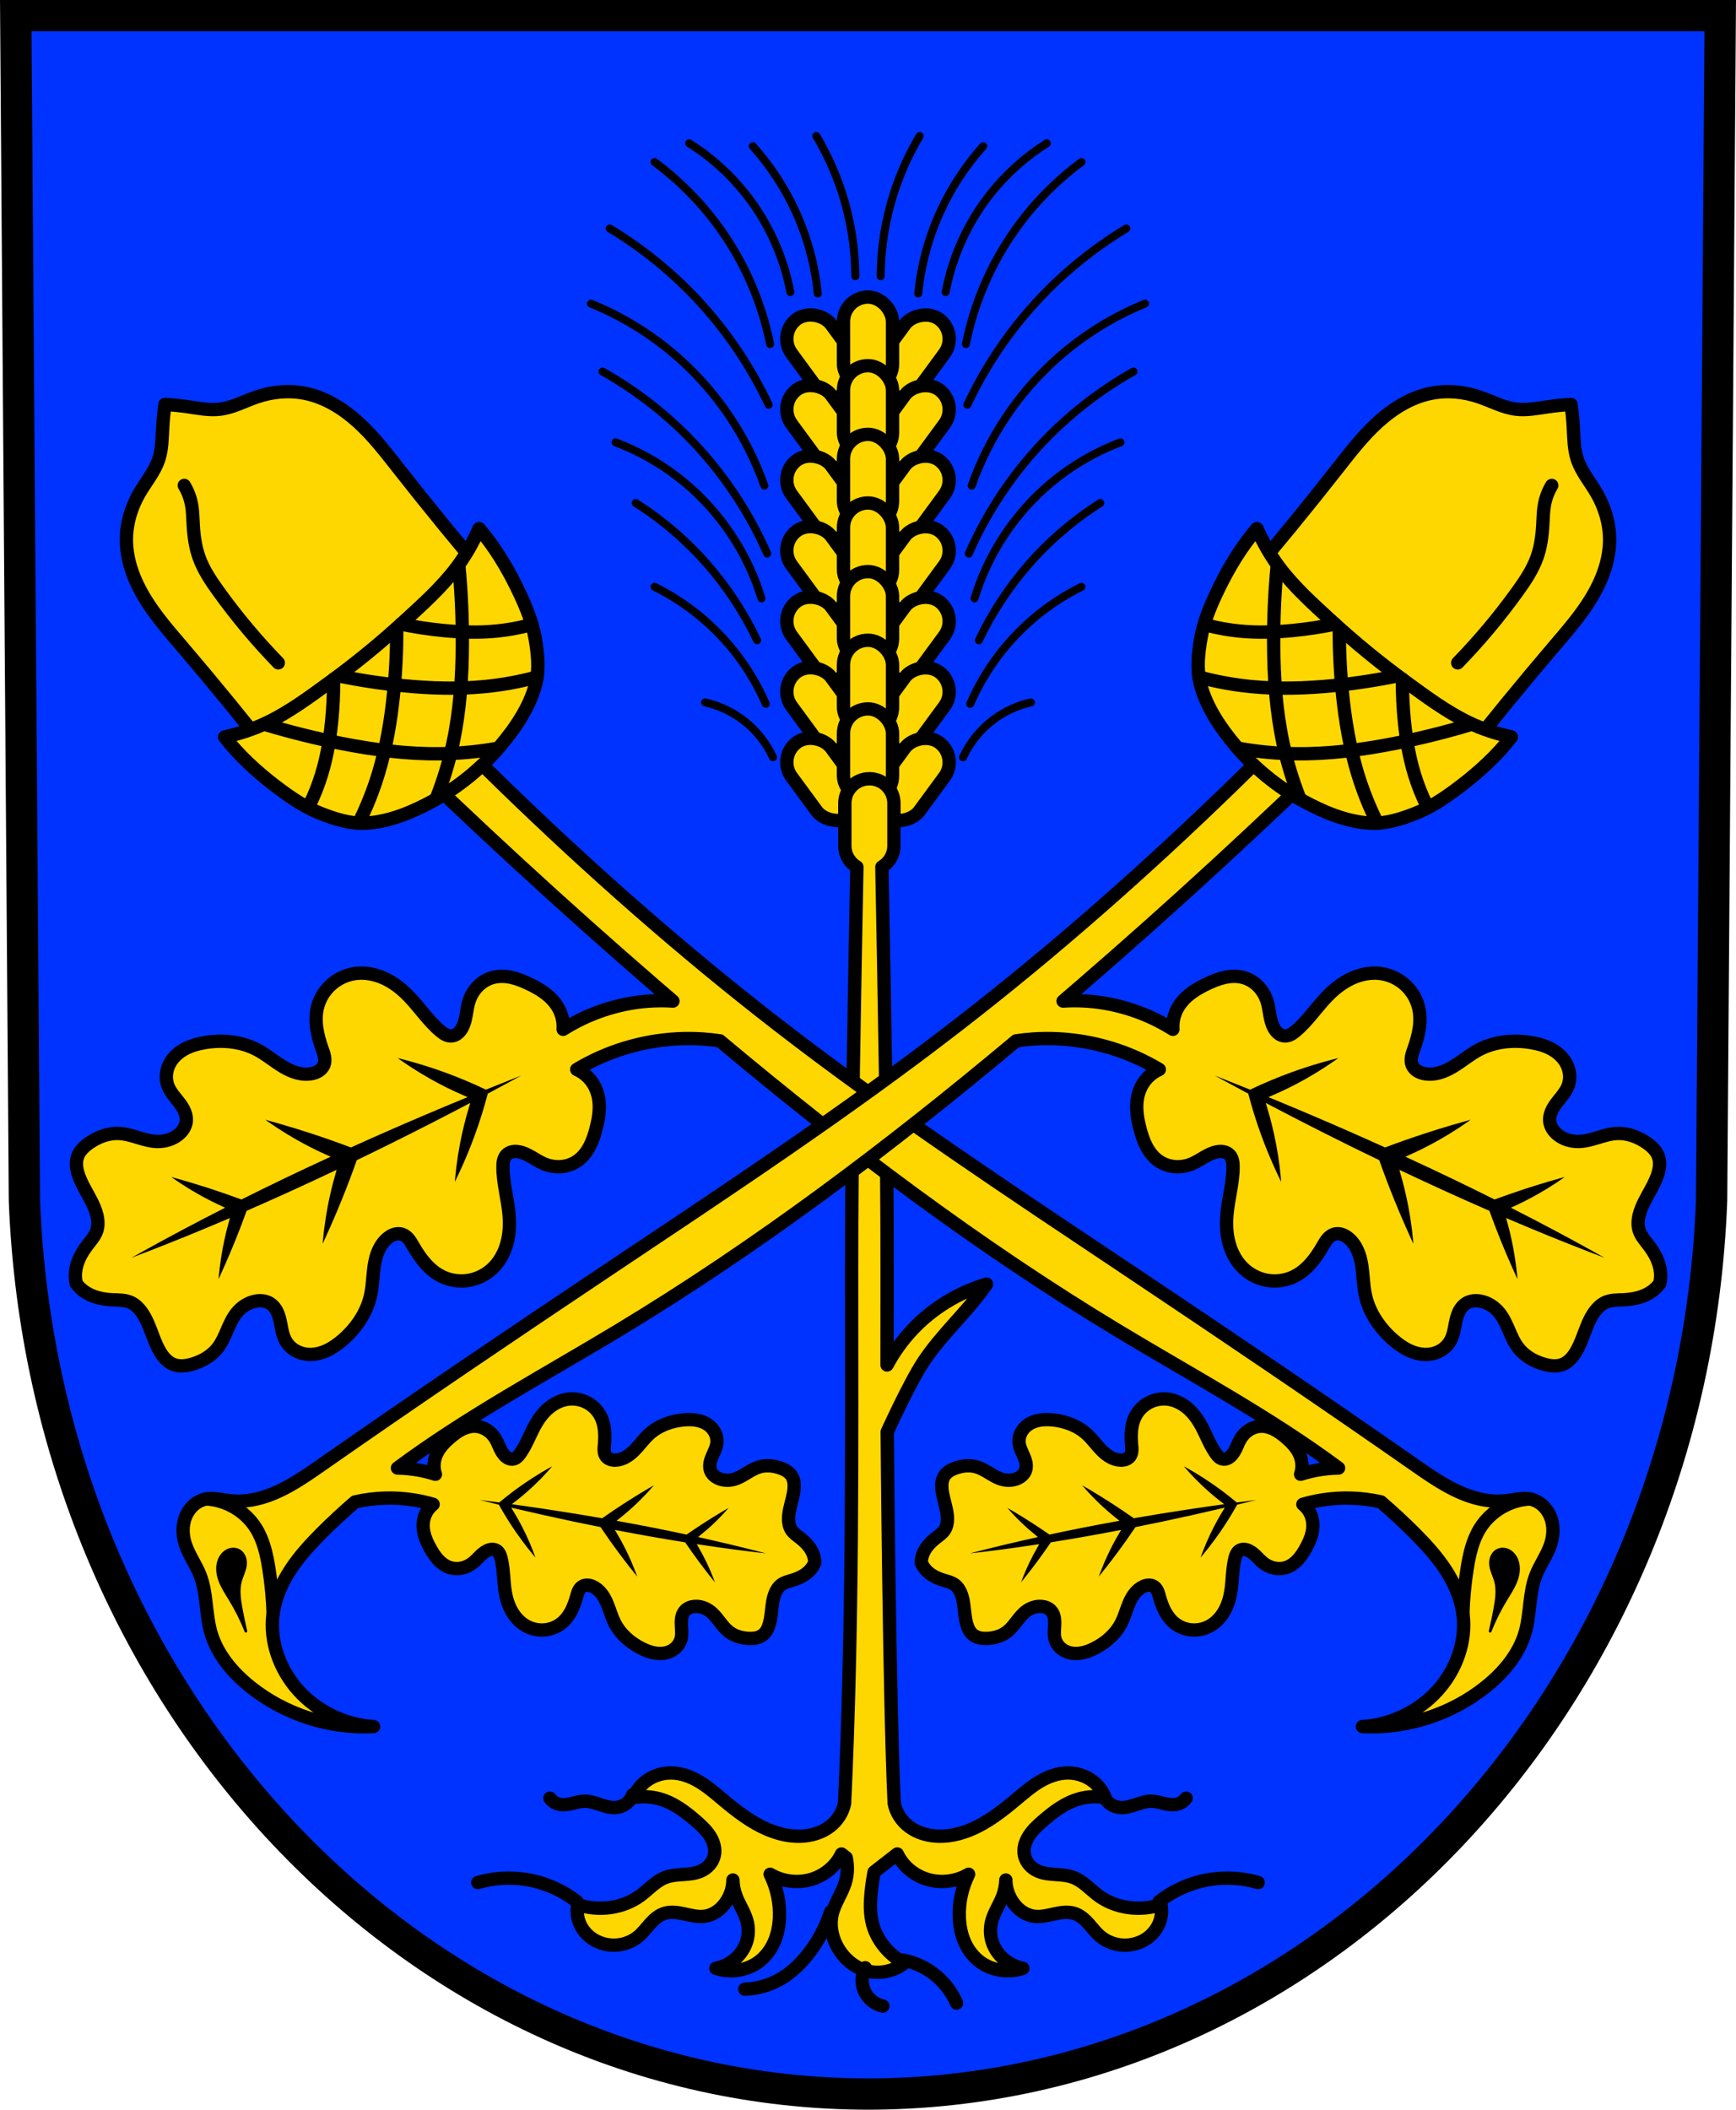
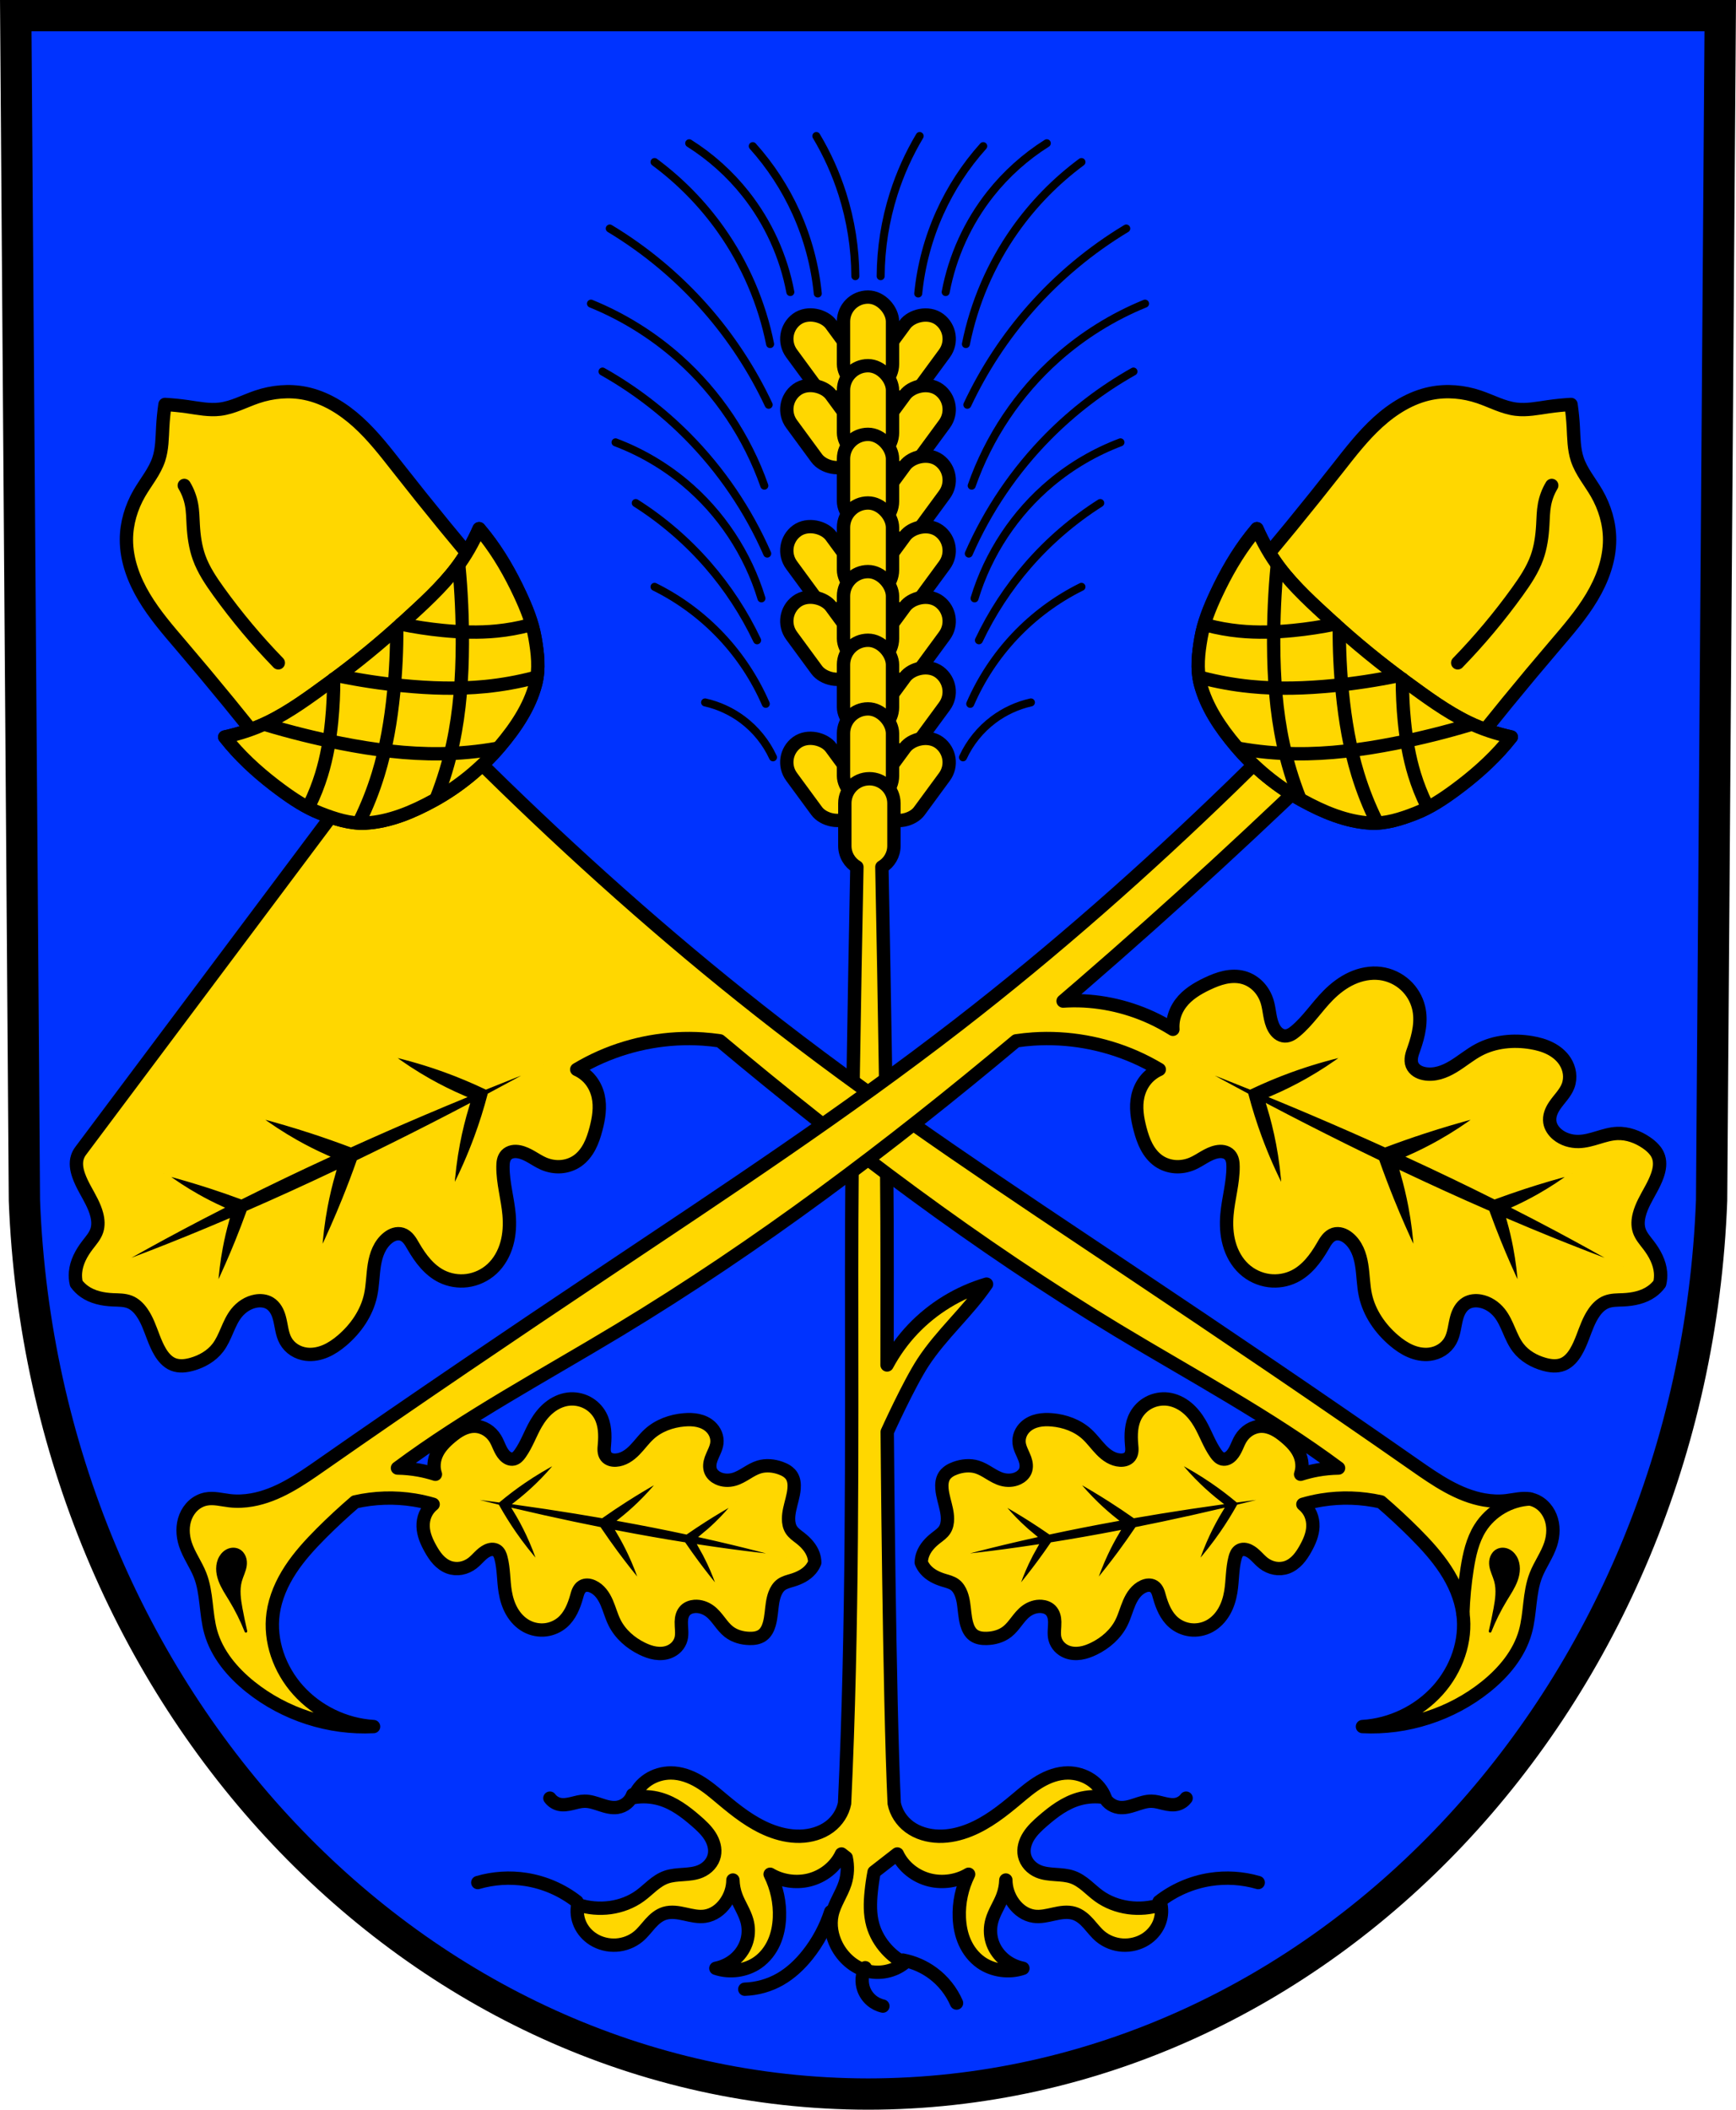
<svg xmlns="http://www.w3.org/2000/svg" xmlns:ns1="http://www.inkscape.org/namespaces/inkscape" xmlns:ns2="http://sodipodi.sourceforge.net/DTD/sodipodi-0.dtd" width="172.295mm" height="209.344mm" viewBox="0 0 172.295 209.344" version="1.1" id="svg2065" ns1:version="0.92.4 (5da689c313, 2019-01-14)" ns2:docname="DEU Ilbesheim COA.svg">
  <defs id="defs2059">
    <ns1:path-effect effect="spiro" id="path-effect4603" is_visible="true" />
    <ns1:path-effect effect="spiro" id="path-effect4312" is_visible="true" />
    <ns1:path-effect effect="spiro" id="path-effect4308" is_visible="true" />
    <ns1:path-effect effect="spiro" id="path-effect4304" is_visible="true" />
    <ns1:path-effect effect="spiro" id="path-effect4284" is_visible="true" />
    <ns1:path-effect effect="spiro" id="path-effect3343" is_visible="true" />
    <ns1:path-effect effect="spiro" id="path-effect3339" is_visible="true" />
    <ns1:path-effect effect="spiro" id="path-effect3335" is_visible="true" />
    <ns1:path-effect effect="spiro" id="path-effect3331" is_visible="true" />
    <ns1:path-effect effect="spiro" id="path-effect3327" is_visible="true" />
    <ns1:path-effect effect="spiro" id="path-effect3323" is_visible="true" />
    <ns1:path-effect effect="spiro" id="path-effect3319" is_visible="true" />
    <ns1:path-effect effect="spiro" id="path-effect3315" is_visible="true" />
    <ns1:path-effect effect="spiro" id="path-effect3311" is_visible="true" />
    <ns1:path-effect effect="spiro" id="path-effect3307" is_visible="true" />
    <ns1:path-effect effect="spiro" id="path-effect3303" is_visible="true" />
    <ns1:path-effect effect="spiro" id="path-effect2958" is_visible="true" />
    <ns1:path-effect effect="spiro" id="path-effect2954" is_visible="true" />
    <ns1:path-effect effect="spiro" id="path-effect2950" is_visible="true" />
    <ns1:path-effect effect="spiro" id="path-effect2946" is_visible="true" />
    <ns1:path-effect effect="spiro" id="path-effect2942" is_visible="true" />
    <ns1:path-effect effect="spiro" id="path-effect2937" is_visible="true" />
    <ns1:path-effect effect="spiro" id="path-effect2914" is_visible="true" />
    <ns1:path-effect effect="spiro" id="path-effect2914-2" is_visible="true" />
    <ns1:path-effect effect="spiro" id="path-effect2942-8" is_visible="true" />
    <ns1:path-effect effect="spiro" id="path-effect2946-1" is_visible="true" />
    <ns1:path-effect effect="spiro" id="path-effect2942-8-2" is_visible="true" />
    <ns1:path-effect effect="spiro" id="path-effect2946-1-7" is_visible="true" />
    <ns1:path-effect effect="spiro" id="path-effect2958-8" is_visible="true" />
    <ns1:path-effect effect="spiro" id="path-effect2954-5" is_visible="true" />
    <ns1:path-effect effect="spiro" id="path-effect2950-6" is_visible="true" />
    <ns1:path-effect effect="spiro" id="path-effect2946-17" is_visible="true" />
    <ns1:path-effect effect="spiro" id="path-effect2942-2" is_visible="true" />
    <ns1:path-effect effect="spiro" id="path-effect3303-1" is_visible="true" />
    <ns1:path-effect effect="spiro" id="path-effect3307-4" is_visible="true" />
    <ns1:path-effect effect="spiro" id="path-effect3311-2" is_visible="true" />
    <ns1:path-effect effect="spiro" id="path-effect3315-8" is_visible="true" />
    <ns1:path-effect effect="spiro" id="path-effect3319-2" is_visible="true" />
    <ns1:path-effect effect="spiro" id="path-effect3323-5" is_visible="true" />
    <ns1:path-effect effect="spiro" id="path-effect3327-3" is_visible="true" />
    <ns1:path-effect effect="spiro" id="path-effect3331-0" is_visible="true" />
    <ns1:path-effect effect="spiro" id="path-effect3335-9" is_visible="true" />
    <ns1:path-effect effect="spiro" id="path-effect3339-9" is_visible="true" />
    <ns1:path-effect effect="spiro" id="path-effect3343-6" is_visible="true" />
    <ns1:path-effect effect="spiro" id="path-effect3303-4" is_visible="true" />
    <ns1:path-effect effect="spiro" id="path-effect3307-1" is_visible="true" />
    <ns1:path-effect effect="spiro" id="path-effect3311-5" is_visible="true" />
    <ns1:path-effect effect="spiro" id="path-effect3315-5" is_visible="true" />
    <ns1:path-effect effect="spiro" id="path-effect3319-8" is_visible="true" />
    <ns1:path-effect effect="spiro" id="path-effect3323-9" is_visible="true" />
    <ns1:path-effect effect="spiro" id="path-effect3327-4" is_visible="true" />
    <ns1:path-effect effect="spiro" id="path-effect3331-6" is_visible="true" />
    <ns1:path-effect effect="spiro" id="path-effect3335-0" is_visible="true" />
    <ns1:path-effect effect="spiro" id="path-effect3339-5" is_visible="true" />
    <ns1:path-effect effect="spiro" id="path-effect3343-7" is_visible="true" />
    <ns1:path-effect effect="spiro" id="path-effect3303-1-0" is_visible="true" />
    <ns1:path-effect effect="spiro" id="path-effect3307-4-3" is_visible="true" />
    <ns1:path-effect effect="spiro" id="path-effect3311-2-6" is_visible="true" />
    <ns1:path-effect effect="spiro" id="path-effect3315-8-6" is_visible="true" />
    <ns1:path-effect effect="spiro" id="path-effect3319-2-9" is_visible="true" />
    <ns1:path-effect effect="spiro" id="path-effect3323-5-7" is_visible="true" />
    <ns1:path-effect effect="spiro" id="path-effect3327-3-4" is_visible="true" />
    <ns1:path-effect effect="spiro" id="path-effect3331-0-0" is_visible="true" />
    <ns1:path-effect effect="spiro" id="path-effect3335-9-9" is_visible="true" />
    <ns1:path-effect effect="spiro" id="path-effect3339-9-0" is_visible="true" />
    <ns1:path-effect effect="spiro" id="path-effect3343-6-6" is_visible="true" />
    <ns1:path-effect effect="spiro" id="path-effect7402" is_visible="true" />
    <ns1:path-effect effect="spiro" id="path-effect7402-7" is_visible="true" />
    <ns1:path-effect effect="spiro" id="path-effect7402-4" is_visible="true" />
    <ns1:path-effect effect="spiro" id="path-effect8195" is_visible="true" />
    <ns1:path-effect effect="spiro" id="path-effect14864-0" is_visible="true" />
    <ns1:path-effect effect="spiro" id="path-effect14868-4" is_visible="true" />
    <ns1:path-effect effect="spiro" id="path-effect14872-3" is_visible="true" />
    <ns1:path-effect effect="spiro" id="path-effect14876-2" is_visible="true" />
    <ns1:path-effect effect="spiro" id="path-effect14880-1" is_visible="true" />
    <ns1:path-effect effect="spiro" id="path-effect14884-4" is_visible="true" />
    <ns1:path-effect effect="spiro" id="path-effect14860-0-4" is_visible="true" />
    <ns1:path-effect effect="spiro" id="path-effect14864-5-3" is_visible="true" />
    <ns1:path-effect effect="spiro" id="path-effect14868-6-0" is_visible="true" />
    <ns1:path-effect effect="spiro" id="path-effect14872-4-4" is_visible="true" />
    <ns1:path-effect effect="spiro" id="path-effect14876-7-4" is_visible="true" />
    <ns1:path-effect effect="spiro" id="path-effect14880-7-5" is_visible="true" />
    <ns1:path-effect effect="spiro" id="path-effect14884-9-1" is_visible="true" />
    <ns1:path-effect effect="spiro" id="path-effect15353" is_visible="true" />
    <ns1:path-effect effect="spiro" id="path-effect15361" is_visible="true" />
    <ns1:path-effect effect="spiro" id="path-effect4308-2" is_visible="true" />
    <ns1:path-effect effect="spiro" id="path-effect4312-2" is_visible="true" />
  </defs>
  <ns2:namedview id="base" pagecolor="#ffffff" bordercolor="#666666" borderopacity="1.0" ns1:pageopacity="0.0" ns1:pageshadow="2" ns1:zoom="0.69260144" ns1:cx="325.5973" ns1:cy="395.60992" ns1:document-units="mm" ns1:current-layer="layer1" showgrid="false" ns1:window-width="1366" ns1:window-height="745" ns1:window-x="-8" ns1:window-y="-8" ns1:window-maximized="1" fit-margin-top="0" fit-margin-left="0" fit-margin-right="0" fit-margin-bottom="0" ns1:snap-midpoints="true" ns1:snap-smooth-nodes="true" ns1:snap-nodes="false" />
  <g ns1:label="Ebene 1" ns1:groupmode="layer" id="layer1" transform="translate(-1.188,-14.904)">
    <path style="fill:#0033ff;fill-opacity:1;fill-rule:evenodd;stroke:#000000;stroke-width:3.104;stroke-opacity:1" ns1:connector-curvature="0" d="m 171.92,16.456 -0.858,117.581 c -1.872,49.459 -38.865,88.631 -83.726,88.658 C 42.515,222.635 5.509,183.449 3.61,134.037 L 2.752,16.456 H 87.334 Z" id="path10563-0-6-7-2" ns2:nodetypes="ccccccc" />
    <rect transform="rotate(-36.293)" rx="2.432" ry="2.432" y="85.05" x="34.699" height="9.082" width="4.864" id="rect3103-74-43" style="fill:#ffd700;fill-opacity:1;stroke:#000000;stroke-width:1.323;stroke-linecap:round;stroke-linejoin:round;stroke-miterlimit:4;stroke-dasharray:none;stroke-opacity:1;paint-order:markers fill stroke" />
    <rect transform="rotate(-36.293)" rx="2.432" ry="2.432" y="90.693" x="30.555" height="9.082" width="4.864" id="rect3103-74-1-1" style="fill:#ffd700;fill-opacity:1;stroke:#000000;stroke-width:1.323;stroke-linecap:round;stroke-linejoin:round;stroke-miterlimit:4;stroke-dasharray:none;stroke-opacity:1;paint-order:markers fill stroke" />
-     <rect transform="rotate(-36.293)" rx="2.432" ry="2.432" y="96.336" x="26.41" height="9.082" width="4.864" id="rect3103-74-4-2" style="fill:#ffd700;fill-opacity:1;stroke:#000000;stroke-width:1.323;stroke-linecap:round;stroke-linejoin:round;stroke-miterlimit:4;stroke-dasharray:none;stroke-opacity:1;paint-order:markers fill stroke" />
    <rect transform="rotate(-36.293)" rx="2.432" ry="2.432" y="101.979" x="22.266" height="9.082" width="4.864" id="rect3103-74-5-1" style="fill:#ffd700;fill-opacity:1;stroke:#000000;stroke-width:1.323;stroke-linecap:round;stroke-linejoin:round;stroke-miterlimit:4;stroke-dasharray:none;stroke-opacity:1;paint-order:markers fill stroke" />
    <rect transform="rotate(-36.293)" rx="2.432" ry="2.432" y="107.623" x="18.122" height="9.082" width="4.864" id="rect3103-74-44-4" style="fill:#ffd700;fill-opacity:1;stroke:#000000;stroke-width:1.323;stroke-linecap:round;stroke-linejoin:round;stroke-miterlimit:4;stroke-dasharray:none;stroke-opacity:1;paint-order:markers fill stroke" />
-     <rect transform="rotate(-36.293)" rx="2.432" ry="2.432" y="113.266" x="13.978" height="9.082" width="4.864" id="rect3103-74-2-7" style="fill:#ffd700;fill-opacity:1;stroke:#000000;stroke-width:1.323;stroke-linecap:round;stroke-linejoin:round;stroke-miterlimit:4;stroke-dasharray:none;stroke-opacity:1;paint-order:markers fill stroke" />
    <rect transform="rotate(-36.293)" rx="2.432" ry="2.432" y="118.909" x="9.833" height="9.082" width="4.864" id="rect3103-74-12-0" style="fill:#ffd700;fill-opacity:1;stroke:#000000;stroke-width:1.323;stroke-linecap:round;stroke-linejoin:round;stroke-miterlimit:4;stroke-dasharray:none;stroke-opacity:1;paint-order:markers fill stroke" />
    <rect style="fill:#ffd700;fill-opacity:1;stroke:#000000;stroke-width:1.323;stroke-linecap:round;stroke-linejoin:round;stroke-miterlimit:4;stroke-dasharray:none;stroke-opacity:1;paint-order:markers fill stroke" id="rect3103-74-26-2" width="4.864" height="9.082" x="-106.086" y="-18.342" ry="2.432" rx="2.432" transform="matrix(-0.806,-0.592,-0.592,0.806,0,0)" />
    <rect style="fill:#ffd700;fill-opacity:1;stroke:#000000;stroke-width:1.323;stroke-linecap:round;stroke-linejoin:round;stroke-miterlimit:4;stroke-dasharray:none;stroke-opacity:1;paint-order:markers fill stroke" id="rect3103-74-1-5-4" width="4.864" height="9.082" x="-110.23" y="-12.699" ry="2.432" rx="2.432" transform="matrix(-0.806,-0.592,-0.592,0.806,0,0)" />
    <rect style="fill:#ffd700;fill-opacity:1;stroke:#000000;stroke-width:1.323;stroke-linecap:round;stroke-linejoin:round;stroke-miterlimit:4;stroke-dasharray:none;stroke-opacity:1;paint-order:markers fill stroke" id="rect3103-74-4-0-2" width="4.864" height="9.082" x="-114.375" y="-7.056" ry="2.432" rx="2.432" transform="matrix(-0.806,-0.592,-0.592,0.806,0,0)" />
    <rect style="fill:#ffd700;fill-opacity:1;stroke:#000000;stroke-width:1.323;stroke-linecap:round;stroke-linejoin:round;stroke-miterlimit:4;stroke-dasharray:none;stroke-opacity:1;paint-order:markers fill stroke" id="rect3103-74-5-9-2" width="4.864" height="9.082" x="-118.519" y="-1.413" ry="2.432" rx="2.432" transform="matrix(-0.806,-0.592,-0.592,0.806,0,0)" />
    <rect style="fill:#ffd700;fill-opacity:1;stroke:#000000;stroke-width:1.323;stroke-linecap:round;stroke-linejoin:round;stroke-miterlimit:4;stroke-dasharray:none;stroke-opacity:1;paint-order:markers fill stroke" id="rect3103-74-44-2-2" width="4.864" height="9.082" x="-122.663" y="4.23" ry="2.432" rx="2.432" transform="matrix(-0.806,-0.592,-0.592,0.806,0,0)" />
    <rect style="fill:#ffd700;fill-opacity:1;stroke:#000000;stroke-width:1.323;stroke-linecap:round;stroke-linejoin:round;stroke-miterlimit:4;stroke-dasharray:none;stroke-opacity:1;paint-order:markers fill stroke" id="rect3103-74-2-4-2" width="4.864" height="9.082" x="-126.807" y="9.873" ry="2.432" rx="2.432" transform="matrix(-0.806,-0.592,-0.592,0.806,0,0)" />
    <rect style="fill:#ffd700;fill-opacity:1;stroke:#000000;stroke-width:1.323;stroke-linecap:round;stroke-linejoin:round;stroke-miterlimit:4;stroke-dasharray:none;stroke-opacity:1;paint-order:markers fill stroke" id="rect3103-74-12-2-3" width="4.864" height="9.082" x="-130.952" y="15.516" ry="2.432" rx="2.432" transform="matrix(-0.806,-0.592,-0.592,0.806,0,0)" />
    <rect style="fill:#ffd700;fill-opacity:1;stroke:#000000;stroke-width:1.323;stroke-linecap:round;stroke-linejoin:round;stroke-miterlimit:4;stroke-dasharray:none;stroke-opacity:1;paint-order:markers fill stroke" id="rect3103-3" width="4.864" height="9.082" x="84.904" y="44.381" ry="2.432" rx="2.432" />
    <rect style="fill:#ffd700;fill-opacity:1;stroke:#000000;stroke-width:1.323;stroke-linecap:round;stroke-linejoin:round;stroke-miterlimit:4;stroke-dasharray:none;stroke-opacity:1;paint-order:markers fill stroke" id="rect3103-2-1" width="4.864" height="9.082" x="84.904" y="51.192" ry="2.432" rx="2.432" />
    <rect style="fill:#ffd700;fill-opacity:1;stroke:#000000;stroke-width:1.323;stroke-linecap:round;stroke-linejoin:round;stroke-miterlimit:4;stroke-dasharray:none;stroke-opacity:1;paint-order:markers fill stroke" id="rect3103-7-2" width="4.864" height="9.082" x="84.904" y="58.003" ry="2.432" rx="2.432" />
    <rect style="fill:#ffd700;fill-opacity:1;stroke:#000000;stroke-width:1.323;stroke-linecap:round;stroke-linejoin:round;stroke-miterlimit:4;stroke-dasharray:none;stroke-opacity:1;paint-order:markers fill stroke" id="rect3103-2-8-9" width="4.864" height="9.082" x="84.904" y="64.813" ry="2.432" rx="2.432" />
    <rect style="fill:#ffd700;fill-opacity:1;stroke:#000000;stroke-width:1.323;stroke-linecap:round;stroke-linejoin:round;stroke-miterlimit:4;stroke-dasharray:none;stroke-opacity:1;paint-order:markers fill stroke" id="rect3103-9-3" width="4.864" height="9.082" x="84.904" y="71.624" ry="2.432" rx="2.432" />
    <rect style="fill:#ffd700;fill-opacity:1;stroke:#000000;stroke-width:1.323;stroke-linecap:round;stroke-linejoin:round;stroke-miterlimit:4;stroke-dasharray:none;stroke-opacity:1;paint-order:markers fill stroke" id="rect3103-2-9-0" width="4.864" height="9.082" x="84.904" y="78.435" ry="2.432" rx="2.432" />
    <rect style="fill:#ffd700;fill-opacity:1;stroke:#000000;stroke-width:1.323;stroke-linecap:round;stroke-linejoin:round;stroke-miterlimit:4;stroke-dasharray:none;stroke-opacity:1;paint-order:markers fill stroke" id="rect3103-7-8-1" width="4.864" height="9.082" x="84.904" y="85.246" ry="2.432" rx="2.432" />
    <path ns2:nodetypes="cac" ns1:original-d="m -109.49446,90.051756 c -0.95554,-1.242819 -1.75086,-2.745983 -3.0108,-3.727664 -1.07952,-0.841106 -2.48484,-1.147236 -3.72766,-1.720458" ns1:path-effect="#path-effect3303-4" ns1:connector-curvature="0" id="path3301-1" d="m -109.494,90.052 c -0.675,-1.465 -1.72,-2.759 -3.011,-3.728 -1.103,-0.828 -2.382,-1.418 -3.728,-1.72" style="fill:none;stroke:#000000;stroke-width:0.794;stroke-linecap:round;stroke-linejoin:round;stroke-miterlimit:4;stroke-dasharray:none;stroke-opacity:1" transform="translate(187.401)" />
    <path ns2:nodetypes="cac" ns1:original-d="m -110.21131,84.747006 c -1.43346,-2.246421 -2.59339,-4.785682 -4.44453,-6.738469 -1.88068,-1.983953 -4.39646,-3.25002 -6.59509,-4.874636" ns1:path-effect="#path-effect3307-1" ns1:connector-curvature="0" id="path3305-2" d="m -110.211,84.747 c -1.075,-2.481 -2.587,-4.773 -4.445,-6.738 -1.888,-1.997 -4.132,-3.656 -6.595,-4.875" style="fill:none;stroke:#000000;stroke-width:0.794;stroke-linecap:round;stroke-linejoin:round;stroke-miterlimit:4;stroke-dasharray:none;stroke-opacity:1" transform="translate(187.401)" />
    <path ns2:nodetypes="cac" ns1:original-d="m -111.07154,78.438652 c -1.62462,-2.485372 -2.91726,-5.22269 -4.87464,-7.455324 -2.07767,-2.369837 -4.77879,-4.110251 -7.16858,-6.164982" ns1:path-effect="#path-effect3311-5" ns1:connector-curvature="0" id="path3309-1" d="m -111.072,78.439 c -1.276,-2.691 -2.921,-5.207 -4.875,-7.455 -2.075,-2.387 -4.498,-4.471 -7.169,-6.165" style="fill:none;stroke:#000000;stroke-width:0.794;stroke-linecap:round;stroke-linejoin:round;stroke-miterlimit:4;stroke-dasharray:none;stroke-opacity:1" transform="translate(187.401)" />
    <path ns2:nodetypes="cac" ns1:original-d="m -110.64143,74.280875 c -2.53263,-3.823509 -4.26464,-8.320625 -7.59869,-11.469732 -1.93065,-1.823559 -4.58763,-2.676536 -6.88184,-4.014404" ns1:path-effect="#path-effect3315-5" ns1:connector-curvature="0" id="path3313-7" d="m -110.641,74.281 c -1.349,-4.451 -4.026,-8.491 -7.599,-11.47 -2.049,-1.708 -4.386,-3.071 -6.882,-4.014" style="fill:none;stroke:#000000;stroke-width:0.794;stroke-linecap:round;stroke-linejoin:round;stroke-miterlimit:4;stroke-dasharray:none;stroke-opacity:1" transform="translate(187.401)" />
    <path ns2:nodetypes="cac" ns1:original-d="m -110.06794,69.836354 c -2.7238,-3.871298 -4.6692,-8.214629 -7.88544,-11.613102 -2.43752,-2.57563 -5.63902,-4.301416 -8.45893,-6.451724" ns1:path-effect="#path-effect3319-8" ns1:connector-curvature="0" id="path3317-4" d="m -110.068,69.836 c -1.887,-4.31 -4.575,-8.269 -7.885,-11.613 -2.503,-2.528 -5.359,-4.707 -8.459,-6.452" style="fill:none;stroke:#000000;stroke-width:0.794;stroke-linecap:round;stroke-linejoin:round;stroke-miterlimit:4;stroke-dasharray:none;stroke-opacity:1" transform="translate(187.401)" />
    <path ns2:nodetypes="cac" ns1:original-d="m -110.35468,63.097888 c -2.77159,-4.253624 -4.81916,-9.096863 -8.45893,-12.616707 -2.46897,-2.38762 -5.83019,-3.632345 -8.74567,-5.44812" ns1:path-effect="#path-effect3323-9" ns1:connector-curvature="0" id="path3321-0" d="m -110.355,63.098 c -1.697,-4.828 -4.637,-9.213 -8.459,-12.617 -2.578,-2.295 -5.549,-4.146 -8.746,-5.448" style="fill:none;stroke:#000000;stroke-width:0.794;stroke-linecap:round;stroke-linejoin:round;stroke-miterlimit:4;stroke-dasharray:none;stroke-opacity:1" transform="translate(187.401)" />
    <path ns2:nodetypes="cac" ns1:original-d="m -109.92457,55.069075 c -2.10252,-3.250023 -3.75785,-6.747707 -6.30835,-9.605899 -2.73367,-3.063462 -6.30809,-5.257225 -9.46253,-7.885441" ns1:path-effect="#path-effect3327-4" ns1:connector-curvature="0" id="path3325-8" d="m -109.925,55.069 c -1.633,-3.48 -3.764,-6.725 -6.308,-9.606 -2.728,-3.089 -5.932,-5.759 -9.463,-7.885" style="fill:none;stroke:#000000;stroke-width:0.794;stroke-linecap:round;stroke-linejoin:round;stroke-miterlimit:4;stroke-dasharray:none;stroke-opacity:1" transform="translate(187.401)" />
    <path ns2:nodetypes="cac" ns1:original-d="m -109.7812,49.047465 c -11.46999,-18.06456 -2.58603,-7.912189 -4.87464,-11.326358 -1.74999,-2.610658 -4.39646,-4.492576 -6.59509,-6.738467" ns1:path-effect="#path-effect3331-6" ns1:connector-curvature="0" id="path3329-6" d="m -109.781,49.047 c -0.812,-4.06 -2.485,-7.946 -4.875,-11.326 -1.822,-2.577 -4.058,-4.862 -6.595,-6.738" style="fill:none;stroke:#000000;stroke-width:0.794;stroke-linecap:round;stroke-linejoin:round;stroke-miterlimit:4;stroke-dasharray:none;stroke-opacity:1" transform="translate(187.401)" />
    <path ns2:nodetypes="cac" ns1:original-d="m -107.774,43.886087 c -1.48124,-3.250022 -2.33009,-6.870905 -4.44452,-9.749271 -1.48262,-2.018294 -3.72739,-3.345603 -5.59149,-5.018008" ns1:path-effect="#path-effect3335-0" ns1:connector-curvature="0" id="path3333-5" d="m -107.774,43.886 c -0.664,-3.545 -2.204,-6.923 -4.445,-9.749 -1.563,-1.972 -3.462,-3.677 -5.591,-5.018" style="fill:none;stroke:#000000;stroke-width:0.794;stroke-linecap:round;stroke-linejoin:round;stroke-miterlimit:4;stroke-dasharray:none;stroke-opacity:1" transform="translate(187.401)" />
    <path ns2:nodetypes="cac" ns1:original-d="m -105.04993,44.02946 c -0.7166,-2.676536 -1.02132,-5.498777 -2.15058,-8.028813 -1.06973,-2.396668 -2.86717,-4.396995 -4.30115,-6.595095" ns1:path-effect="#path-effect3339-5" ns1:connector-curvature="0" id="path3337-5" d="m -105.05,44.029 c -0.276,-2.769 -1.005,-5.493 -2.151,-8.029 -1.084,-2.401 -2.541,-4.635 -4.301,-6.595" style="fill:none;stroke:#000000;stroke-width:0.794;stroke-linecap:round;stroke-linejoin:round;stroke-miterlimit:4;stroke-dasharray:none;stroke-opacity:1" transform="translate(187.401)" />
    <path ns2:nodetypes="cac" ns1:original-d="m -101.32227,42.308999 c -0.42985,-2.724326 -0.50247,-5.529316 -1.29035,-8.172183 -0.59888,-2.008888 -1.72019,-3.823509 -2.58069,-5.734866" ns1:path-effect="#path-effect3343-7" ns1:connector-curvature="0" id="path3341-7" d="m -101.322,42.309 c -0.015,-2.768 -0.451,-5.534 -1.29,-8.172 -0.637,-2.002 -1.505,-3.93 -2.581,-5.735" style="fill:none;stroke:#000000;stroke-width:0.794;stroke-linecap:round;stroke-linejoin:round;stroke-miterlimit:4;stroke-dasharray:none;stroke-opacity:1" transform="translate(187.401)" />
    <path style="fill:none;stroke:#000000;stroke-width:0.794;stroke-linecap:round;stroke-linejoin:round;stroke-miterlimit:4;stroke-dasharray:none;stroke-opacity:1" d="m -109.494,90.052 c -0.675,-1.465 -1.72,-2.759 -3.011,-3.728 -1.103,-0.828 -2.382,-1.418 -3.728,-1.72" id="path3301-5-8" ns1:connector-curvature="0" ns1:path-effect="#path-effect3303-1-0" ns1:original-d="m -109.49446,90.051756 c -0.95554,-1.242819 -1.75086,-2.745983 -3.0108,-3.727664 -1.07952,-0.841106 -2.48484,-1.147236 -3.72766,-1.720458" ns2:nodetypes="cac" transform="matrix(-1,0,0,1,-12.729,0)" />
    <path style="fill:none;stroke:#000000;stroke-width:0.794;stroke-linecap:round;stroke-linejoin:round;stroke-miterlimit:4;stroke-dasharray:none;stroke-opacity:1" d="m -110.211,84.747 c -1.075,-2.481 -2.587,-4.773 -4.445,-6.738 -1.888,-1.997 -4.132,-3.656 -6.595,-4.875" id="path3305-9-2" ns1:connector-curvature="0" ns1:path-effect="#path-effect3307-4-3" ns1:original-d="m -110.21131,84.747006 c -1.43346,-2.246421 -2.59339,-4.785682 -4.44453,-6.738469 -1.88068,-1.983953 -4.39646,-3.25002 -6.59509,-4.874636" ns2:nodetypes="cac" transform="matrix(-1,0,0,1,-12.729,0)" />
    <path style="fill:none;stroke:#000000;stroke-width:0.794;stroke-linecap:round;stroke-linejoin:round;stroke-miterlimit:4;stroke-dasharray:none;stroke-opacity:1" d="m -111.072,78.439 c -1.276,-2.691 -2.921,-5.207 -4.875,-7.455 -2.075,-2.387 -4.498,-4.471 -7.169,-6.165" id="path3309-3-2" ns1:connector-curvature="0" ns1:path-effect="#path-effect3311-2-6" ns1:original-d="m -111.07154,78.438652 c -1.62462,-2.485372 -2.91726,-5.22269 -4.87464,-7.455324 -2.07767,-2.369837 -4.77879,-4.110251 -7.16858,-6.164982" ns2:nodetypes="cac" transform="matrix(-1,0,0,1,-12.729,0)" />
    <path style="fill:none;stroke:#000000;stroke-width:0.794;stroke-linecap:round;stroke-linejoin:round;stroke-miterlimit:4;stroke-dasharray:none;stroke-opacity:1" d="m -110.641,74.281 c -1.349,-4.451 -4.026,-8.491 -7.599,-11.47 -2.049,-1.708 -4.386,-3.071 -6.882,-4.014" id="path3313-2-0" ns1:connector-curvature="0" ns1:path-effect="#path-effect3315-8-6" ns1:original-d="m -110.64143,74.280875 c -2.53263,-3.823509 -4.26464,-8.320625 -7.59869,-11.469732 -1.93065,-1.823559 -4.58763,-2.676536 -6.88184,-4.014404" ns2:nodetypes="cac" transform="matrix(-1,0,0,1,-12.729,0)" />
    <path style="fill:none;stroke:#000000;stroke-width:0.794;stroke-linecap:round;stroke-linejoin:round;stroke-miterlimit:4;stroke-dasharray:none;stroke-opacity:1" d="m -110.068,69.836 c -1.887,-4.31 -4.575,-8.269 -7.885,-11.613 -2.503,-2.528 -5.359,-4.707 -8.459,-6.452" id="path3317-5-4" ns1:connector-curvature="0" ns1:path-effect="#path-effect3319-2-9" ns1:original-d="m -110.06794,69.836354 c -2.7238,-3.871298 -4.6692,-8.214629 -7.88544,-11.613102 -2.43752,-2.57563 -5.63902,-4.301416 -8.45893,-6.451724" ns2:nodetypes="cac" transform="matrix(-1,0,0,1,-12.729,0)" />
    <path style="fill:none;stroke:#000000;stroke-width:0.794;stroke-linecap:round;stroke-linejoin:round;stroke-miterlimit:4;stroke-dasharray:none;stroke-opacity:1" d="m -110.355,63.098 c -1.697,-4.828 -4.637,-9.213 -8.459,-12.617 -2.578,-2.295 -5.549,-4.146 -8.746,-5.448" id="path3321-1-0" ns1:connector-curvature="0" ns1:path-effect="#path-effect3323-5-7" ns1:original-d="m -110.35468,63.097888 c -2.77159,-4.253624 -4.81916,-9.096863 -8.45893,-12.616707 -2.46897,-2.38762 -5.83019,-3.632345 -8.74567,-5.44812" ns2:nodetypes="cac" transform="matrix(-1,0,0,1,-12.729,0)" />
    <path style="fill:none;stroke:#000000;stroke-width:0.794;stroke-linecap:round;stroke-linejoin:round;stroke-miterlimit:4;stroke-dasharray:none;stroke-opacity:1" d="m -109.925,55.069 c -1.633,-3.48 -3.764,-6.725 -6.308,-9.606 -2.728,-3.089 -5.932,-5.759 -9.463,-7.885" id="path3325-6-4" ns1:connector-curvature="0" ns1:path-effect="#path-effect3327-3-4" ns1:original-d="m -109.92457,55.069075 c -2.10252,-3.250023 -3.75785,-6.747707 -6.30835,-9.605899 -2.73367,-3.063462 -6.30809,-5.257225 -9.46253,-7.885441" ns2:nodetypes="cac" transform="matrix(-1,0,0,1,-12.729,0)" />
    <path style="fill:none;stroke:#000000;stroke-width:0.794;stroke-linecap:round;stroke-linejoin:round;stroke-miterlimit:4;stroke-dasharray:none;stroke-opacity:1" d="m -109.781,49.047 c -0.812,-4.06 -2.485,-7.946 -4.875,-11.326 -1.822,-2.577 -4.058,-4.862 -6.595,-6.738" id="path3329-4-1" ns1:connector-curvature="0" ns1:path-effect="#path-effect3331-0-0" ns1:original-d="m -109.7812,49.047465 c -11.46999,-18.06456 -2.58603,-7.912189 -4.87464,-11.326358 -1.74999,-2.610658 -4.39646,-4.492576 -6.59509,-6.738467" ns2:nodetypes="cac" transform="matrix(-1,0,0,1,-12.729,0)" />
    <path style="fill:none;stroke:#000000;stroke-width:0.794;stroke-linecap:round;stroke-linejoin:round;stroke-miterlimit:4;stroke-dasharray:none;stroke-opacity:1" d="m -107.774,43.886 c -0.664,-3.545 -2.204,-6.923 -4.445,-9.749 -1.563,-1.972 -3.462,-3.677 -5.591,-5.018" id="path3333-9-0" ns1:connector-curvature="0" ns1:path-effect="#path-effect3335-9-9" ns1:original-d="m -107.774,43.886087 c -1.48124,-3.250022 -2.33009,-6.870905 -4.44452,-9.749271 -1.48262,-2.018294 -3.72739,-3.345603 -5.59149,-5.018008" ns2:nodetypes="cac" transform="matrix(-1,0,0,1,-12.729,0)" />
    <path style="fill:none;stroke:#000000;stroke-width:0.794;stroke-linecap:round;stroke-linejoin:round;stroke-miterlimit:4;stroke-dasharray:none;stroke-opacity:1" d="m -105.05,44.029 c -0.276,-2.769 -1.005,-5.493 -2.151,-8.029 -1.084,-2.401 -2.541,-4.635 -4.301,-6.595" id="path3337-9-8" ns1:connector-curvature="0" ns1:path-effect="#path-effect3339-9-0" ns1:original-d="m -105.04993,44.02946 c -0.7166,-2.676536 -1.02132,-5.498777 -2.15058,-8.028813 -1.06973,-2.396668 -2.86717,-4.396995 -4.30115,-6.595095" ns2:nodetypes="cac" transform="matrix(-1,0,0,1,-12.729,0)" />
    <path style="fill:none;stroke:#000000;stroke-width:0.794;stroke-linecap:round;stroke-linejoin:round;stroke-miterlimit:4;stroke-dasharray:none;stroke-opacity:1" d="m -101.322,42.309 c -0.015,-2.768 -0.451,-5.534 -1.29,-8.172 -0.637,-2.002 -1.505,-3.93 -2.581,-5.735" id="path3341-8-4" ns1:connector-curvature="0" ns1:path-effect="#path-effect3343-6-6" ns1:original-d="m -101.32227,42.308999 c -0.42985,-2.724326 -0.50247,-5.529316 -1.29035,-8.172183 -0.59888,-2.008888 -1.72019,-3.823509 -2.58069,-5.734866" ns2:nodetypes="cac" transform="matrix(-1,0,0,1,-12.729,0)" />
    <path style="fill:#ffd700;fill-opacity:1;stroke:#000000;stroke-width:5;stroke-linecap:round;stroke-linejoin:round;stroke-miterlimit:4;stroke-dasharray:none;stroke-opacity:1" d="m 325.598,291.6 c -5.092,0 -9.191,4.1 -9.191,9.191 v 15.943 c 0,3.38 1.812,6.314 4.516,7.91 -0.961,50.575 -1.987,101.162 -1.969,151.744 0.023,66.311 0.473,132.622 -2.646,198.869 -0.675,3.427 -2.712,6.606 -5.629,8.781 -3.102,2.313 -7.102,3.457 -11.072,3.543 -3.97,0.086 -7.913,-0.84 -11.555,-2.316 -6.63,-2.688 -12.249,-7.124 -17.625,-11.633 -2.772,-2.325 -5.527,-4.701 -8.678,-6.559 -3.15,-1.858 -6.759,-3.189 -10.486,-3.195 -3.036,-0.004 -6.067,0.892 -8.545,2.529 -2.478,1.638 -4.392,4.007 -5.395,6.682 3.274,-0.561 6.692,-0.372 9.873,0.543 5.124,1.475 9.425,4.726 13.357,8.127 1.995,1.726 3.958,3.536 5.348,5.719 1.389,2.182 2.167,4.8 1.621,7.287 -0.286,1.306 -0.931,2.538 -1.842,3.564 -0.91,1.027 -2.083,1.848 -3.385,2.396 -1.982,0.835 -4.195,1.028 -6.363,1.178 -2.169,0.15 -4.377,0.276 -6.412,0.99 -1.95,0.685 -3.644,1.88 -5.205,3.168 -1.561,1.288 -3.021,2.685 -4.668,3.875 -3.19,2.305 -7.045,3.777 -11.035,4.336 -4.079,0.572 -8.307,0.195 -12.197,-1.084 -0.501,2.443 -0.215,5.021 0.811,7.316 1.025,2.296 2.786,4.301 4.998,5.689 2.513,1.577 5.598,2.343 8.619,2.146 3.021,-0.196 5.962,-1.352 8.225,-3.23 1.71,-1.419 3.009,-3.206 4.482,-4.84 1.473,-1.634 3.212,-3.172 5.389,-3.83 1.214,-0.367 2.513,-0.443 3.785,-0.352 1.272,0.091 2.524,0.343 3.766,0.617 2.483,0.548 5.031,1.192 7.551,0.818 1.554,-0.231 3.027,-0.849 4.303,-1.709 1.276,-0.86 2.357,-1.956 3.246,-3.168 1.86,-2.536 2.885,-5.597 2.904,-8.67 0.059,2.027 0.451,4.043 1.16,5.959 1.163,3.143 3.16,5.997 4.064,9.213 0.695,2.474 0.71,5.116 0,7.586 -0.728,2.531 -2.217,4.869 -4.254,6.674 -2.037,1.805 -4.613,3.072 -7.359,3.621 5.173,1.768 11.281,0.926 15.682,-2.166 2.719,-1.91 4.763,-4.588 6.076,-7.518 1.313,-2.93 1.918,-6.108 2.053,-9.281 0.237,-5.574 -0.968,-11.196 -3.484,-16.256 4.241,2.547 9.638,3.353 14.52,2.168 5.364,-1.302 9.996,-5.007 12.195,-9.754 l 1.777,1.383 c 0.672,3.158 0.563,6.482 -0.422,9.559 -1.301,4.064 -3.979,7.633 -4.893,11.801 -0.847,3.866 -0.072,7.986 1.727,11.512 2.293,4.495 6.357,8.17 11.225,9.498 4.802,1.31 10.199,0.208 14.104,-2.879 -2.475,-1.341 -4.723,-3.099 -6.619,-5.18 -2.394,-2.627 -4.231,-5.786 -5.182,-9.211 -1.111,-4.003 -0.997,-8.242 -0.576,-12.375 0.251,-2.465 0.614,-4.918 1.076,-7.352 l 8.689,-6.756 c 2.2,4.747 6.835,8.452 12.199,9.754 4.881,1.185 10.276,0.379 14.518,-2.168 -2.517,5.06 -3.722,10.682 -3.484,16.256 0.135,3.173 0.739,6.351 2.053,9.281 1.313,2.93 3.359,5.607 6.078,7.518 4.401,3.092 10.507,3.934 15.68,2.166 -2.747,-0.549 -5.323,-1.816 -7.359,-3.621 -2.037,-1.805 -3.528,-4.142 -4.256,-6.674 -0.71,-2.47 -0.695,-5.112 0,-7.586 0.904,-3.216 2.902,-6.07 4.064,-9.213 0.709,-1.916 1.103,-3.932 1.162,-5.959 0.019,3.073 1.045,6.134 2.904,8.67 0.889,1.212 1.968,2.308 3.244,3.168 1.276,0.86 2.751,1.478 4.305,1.709 2.52,0.374 5.068,-0.27 7.551,-0.818 1.241,-0.274 2.494,-0.526 3.766,-0.617 1.272,-0.091 2.572,-0.015 3.785,0.352 2.177,0.658 3.913,2.196 5.387,3.83 1.473,1.634 2.777,3.421 4.486,4.84 2.263,1.878 5.199,3.034 8.221,3.23 3.021,0.196 6.108,-0.57 8.621,-2.146 2.212,-1.388 3.973,-3.394 4.998,-5.689 1.025,-2.296 1.31,-4.874 0.809,-7.316 -3.89,1.28 -8.116,1.655 -12.195,1.084 -3.99,-0.559 -7.843,-2.031 -11.033,-4.336 -1.647,-1.19 -3.107,-2.587 -4.668,-3.875 -1.561,-1.288 -3.257,-2.483 -5.207,-3.168 -2.035,-0.715 -4.244,-0.84 -6.412,-0.99 -2.169,-0.15 -4.383,-0.343 -6.365,-1.178 -1.302,-0.548 -2.472,-1.37 -3.383,-2.396 -0.91,-1.027 -1.557,-2.259 -1.844,-3.564 -0.546,-2.487 0.235,-5.105 1.625,-7.287 1.39,-2.182 3.35,-3.993 5.346,-5.719 3.933,-3.401 8.234,-6.652 13.357,-8.127 3.181,-0.915 6.597,-1.104 9.871,-0.543 -1.002,-2.674 -2.915,-5.044 -5.393,-6.682 -2.478,-1.638 -5.508,-2.534 -8.545,-2.529 -3.727,0.008 -7.336,1.337 -10.486,3.195 -3.15,1.858 -5.908,4.234 -8.68,6.559 -5.376,4.509 -10.993,8.945 -17.623,11.633 -3.642,1.476 -7.587,2.402 -11.557,2.316 -3.97,-0.086 -7.966,-1.23 -11.068,-3.543 -2.917,-2.175 -4.956,-5.354 -5.631,-8.781 -1.869,-39.675 -2.613,-139.082 -2.613,-139.082 0,0 8.084,-17.872 13.429,-26.049 6.877,-10.52 16.715,-18.956 23.764,-29.271 -10.458,3.08 -20.077,8.958 -27.588,16.859 -3.807,4.005 -7.048,8.534 -9.664,13.4 0.009,-11.575 0.021,-23.151 0.025,-34.727 0.018,-50.583 -1.008,-101.171 -1.969,-151.746 2.702,-1.597 4.514,-4.53 4.514,-7.908 v -15.943 c 0,-5.092 -4.1,-9.191 -9.191,-9.191 z" transform="matrix(0.265,0,0,0.265,1.188,14.904)" id="path2912-1" ns1:connector-curvature="0" ns2:nodetypes="ssscccsccscccccccccccccscccccccccccccccccccccccccccsscccccccscccccccccccccccccccccccccccccccccccccccccccacccscssss" />
    <path transform="translate(187.15,-2e-6)" style="fill:none;stroke:#000000;stroke-width:1.323;stroke-linecap:round;stroke-linejoin:round;stroke-miterlimit:4;stroke-dasharray:none;stroke-opacity:1" d="m -128.702,203.602 c -1.459,-1.144 -3.213,-1.908 -5.044,-2.199 -1.595,-0.253 -3.247,-0.149 -4.797,0.305" id="path2940-6" ns1:connector-curvature="0" ns1:path-effect="#path-effect2942-2" ns1:original-d="m -128.70232,203.60207 c -1.68115,-0.73326 -3.23764,-1.88171 -5.04422,-2.19898 -1.57818,-0.27716 -3.19797,0.2028 -4.79735,0.30459" ns2:nodetypes="cac" />
    <path transform="translate(187.15,-2e-6)" style="fill:none;stroke:#000000;stroke-width:1.323;stroke-linecap:round;stroke-linejoin:round;stroke-miterlimit:4;stroke-dasharray:none;stroke-opacity:1" d="m -123.17,192.992 c -0.115,0.324 -0.32,0.616 -0.585,0.835 -0.265,0.219 -0.59,0.365 -0.93,0.418 -0.553,0.086 -1.112,-0.073 -1.644,-0.248 -0.531,-0.175 -1.071,-0.371 -1.631,-0.361 -0.425,0.007 -0.838,0.132 -1.251,0.231 -0.414,0.099 -0.848,0.172 -1.261,0.074 -0.364,-0.086 -0.694,-0.306 -0.914,-0.609" id="path2944-9" ns1:connector-curvature="0" ns1:path-effect="#path-effect2946-17" ns1:original-d="m -123.17036,192.99238 c -0.50458,0.41732 -0.8803,1.0884 -1.51452,1.25276 -1.07469,0.27851 -2.16475,-0.57405 -3.27438,-0.60919 -0.84334,-0.0267 -1.69207,0.49998 -2.5129,0.30459 -0.35612,-0.0848 -0.60892,-0.40639 -0.91378,-0.60918" ns2:nodetypes="caaac" />
    <path transform="translate(187.15,-2e-6)" style="fill:none;stroke:#000000;stroke-width:1.323;stroke-linecap:round;stroke-linejoin:round;stroke-miterlimit:4;stroke-dasharray:none;stroke-opacity:1" d="m -103.516,204.601 c -0.497,1.543 -1.275,2.995 -2.284,4.264 -0.766,0.963 -1.673,1.827 -2.741,2.437 -1.064,0.607 -2.278,0.95 -3.503,0.99" id="path2948-7" ns1:connector-curvature="0" ns1:path-effect="#path-effect2950-6" ns1:original-d="m -103.51575,204.60149 c -0.76117,1.42112 -1.28555,2.99822 -2.28432,4.26414 -0.75728,0.95983 -1.66902,1.8495 -2.74134,2.43675 -1.06421,0.58281 -2.33496,0.65969 -3.50283,0.98993" ns2:nodetypes="caac" />
    <path transform="translate(187.15,-2e-6)" style="fill:none;stroke:#000000;stroke-width:1.323;stroke-linecap:round;stroke-linejoin:round;stroke-miterlimit:4;stroke-dasharray:none;stroke-opacity:1" d="m -100.089,210.16 c -0.345,0.648 -0.401,1.442 -0.152,2.132 0.15,0.415 0.406,0.791 0.737,1.082 0.331,0.291 0.736,0.497 1.167,0.593" id="path2952-5" ns1:connector-curvature="0" ns1:path-effect="#path-effect2954-5" ns1:original-d="m -100.08909,210.16032 c -0.10121,0.68502 -0.42233,1.47273 -0.15215,2.13199 0.320548,0.78216 1.269409,1.11658 1.903714,1.67527" ns2:nodetypes="cac" />
    <path transform="translate(187.15,-2e-6)" style="fill:none;stroke:#000000;stroke-width:1.323;stroke-linecap:round;stroke-linejoin:round;stroke-miterlimit:4;stroke-dasharray:none;stroke-opacity:1" d="m -96.358,209.399 c 1.07,0.202 2.093,0.648 2.97,1.295 1.03,0.759 1.853,1.795 2.361,2.97" id="path2956-2" ns1:connector-curvature="0" ns1:path-effect="#path-effect2958-8" ns1:original-d="m -96.35753,209.39861 c 0.99015,0.43127 2.11337,0.63665 2.969651,1.29458 1.002749,0.77047 1.573999,1.9796 2.360602,2.96979" ns2:nodetypes="cac" />
    <path transform="matrix(-1,0,0,1,-12.478,-3e-7)" style="fill:none;stroke:#000000;stroke-width:1.323;stroke-linecap:round;stroke-linejoin:round;stroke-miterlimit:4;stroke-dasharray:none;stroke-opacity:1" d="m -128.702,203.602 c -1.459,-1.144 -3.213,-1.908 -5.044,-2.199 -1.595,-0.253 -3.247,-0.149 -4.797,0.305" id="path2940-0-0" ns1:connector-curvature="0" ns1:path-effect="#path-effect2942-8-2" ns1:original-d="m -128.70232,203.60207 c -1.68115,-0.73326 -3.23764,-1.88171 -5.04422,-2.19898 -1.57818,-0.27716 -3.19797,0.2028 -4.79735,0.30459" ns2:nodetypes="cac" />
    <path transform="matrix(-1,0,0,1,-12.478,-3e-7)" style="fill:none;stroke:#000000;stroke-width:1.323;stroke-linecap:round;stroke-linejoin:round;stroke-miterlimit:4;stroke-dasharray:none;stroke-opacity:1" d="m -123.17,192.992 c -0.115,0.324 -0.32,0.616 -0.585,0.835 -0.265,0.219 -0.59,0.365 -0.93,0.418 -0.553,0.086 -1.112,-0.073 -1.644,-0.248 -0.531,-0.175 -1.071,-0.371 -1.631,-0.361 -0.425,0.007 -0.838,0.132 -1.251,0.231 -0.414,0.099 -0.848,0.172 -1.261,0.074 -0.364,-0.086 -0.694,-0.306 -0.914,-0.609" id="path2944-2-2" ns1:connector-curvature="0" ns1:path-effect="#path-effect2946-1-7" ns1:original-d="m -123.17036,192.99238 c -0.50458,0.41732 -0.8803,1.0884 -1.51452,1.25276 -1.07469,0.27851 -2.16475,-0.57405 -3.27438,-0.60919 -0.84334,-0.0267 -1.69207,0.49998 -2.5129,0.30459 -0.35612,-0.0848 -0.60892,-0.40639 -0.91378,-0.60918" ns2:nodetypes="caaac" />
    <g id="g3356" />
    <g id="g3239-7" transform="translate(188.699)" />
    <g id="g5042" transform="translate(187.042)">
      <g id="g4937">
        <g id="g4675" transform="translate(-2.117)">
-           <path id="path4302" d="m -175.718,129.088 c -0.144,0.191 -0.261,0.402 -0.335,0.629 -0.193,0.588 -0.085,1.232 0.117,1.813 0.171,0.493 0.406,0.96 0.655,1.419 0.435,0.803 0.918,1.597 1.146,2.483 0.133,0.515 0.174,1.069 0.008,1.577 -0.178,0.543 -0.573,0.982 -0.921,1.437 -0.611,0.796 -1.112,1.718 -1.197,2.715 -0.032,0.372 -0.004,0.749 0.082,1.112 0.221,0.3 0.489,0.564 0.792,0.78 0.812,0.578 1.835,0.787 2.834,0.831 0.57,0.025 1.158,0.005 1.685,0.218 0.493,0.2 0.887,0.589 1.193,1.024 0.526,0.747 0.817,1.629 1.146,2.483 0.188,0.487 0.391,0.969 0.655,1.419 0.312,0.531 0.732,1.028 1.302,1.259 0.293,0.119 0.615,0.161 0.932,0.15 0.317,-0.011 0.631,-0.074 0.936,-0.16 0.99,-0.278 1.933,-0.814 2.563,-1.629 0.402,-0.519 0.663,-1.13 0.924,-1.733 0.26,-0.602 0.527,-1.212 0.938,-1.725 0.478,-0.596 1.156,-1.044 1.906,-1.178 0.474,-0.085 0.984,-0.038 1.394,0.211 0.25,0.152 0.453,0.372 0.608,0.621 0.154,0.248 0.26,0.523 0.339,0.805 0.215,0.766 0.241,1.6 0.627,2.295 0.206,0.371 0.509,0.686 0.867,0.915 0.358,0.228 0.77,0.371 1.192,0.423 0.646,0.079 1.307,-0.052 1.907,-0.31 0.6,-0.257 1.142,-0.636 1.639,-1.06 1.37,-1.167 2.447,-2.728 2.829,-4.484 0.216,-0.991 0.209,-2.016 0.373,-3.016 0.082,-0.5 0.207,-0.997 0.42,-1.459 0.212,-0.461 0.513,-0.887 0.909,-1.205 0.198,-0.159 0.421,-0.292 0.663,-0.365 0.243,-0.073 0.508,-0.084 0.749,-0.008 0.268,0.085 0.494,0.271 0.672,0.488 0.179,0.217 0.315,0.465 0.456,0.708 0.697,1.205 1.574,2.377 2.823,2.993 0.767,0.377 1.646,0.521 2.497,0.414 0.922,-0.117 1.805,-0.531 2.489,-1.164 0.716,-0.663 1.205,-1.552 1.467,-2.491 0.263,-0.939 0.307,-1.927 0.224,-2.897 -0.137,-1.591 -0.616,-3.149 -0.606,-4.747 0.001,-0.205 0.011,-0.413 0.057,-0.613 0.047,-0.2 0.133,-0.395 0.272,-0.547 0.157,-0.172 0.375,-0.281 0.603,-0.328 0.227,-0.047 0.464,-0.035 0.691,0.011 0.441,0.088 0.848,0.296 1.236,0.521 0.388,0.226 0.766,0.472 1.178,0.65 0.533,0.229 1.121,0.338 1.702,0.298 0.581,-0.04 1.154,-0.232 1.635,-0.563 0.514,-0.355 0.913,-0.86 1.207,-1.412 0.293,-0.552 0.487,-1.15 0.646,-1.753 0.282,-1.066 0.464,-2.193 0.222,-3.265 -0.125,-0.555 -0.364,-1.086 -0.71,-1.537 -0.369,-0.482 -0.863,-0.864 -1.417,-1.115 0.776,-0.462 1.578,-0.88 2.405,-1.243 3.164,-1.387 6.662,-2.009 10.109,-1.78 0.566,0.038 1.13,0.1 1.69,0.182 12.499,10.47 25.534,20.317 39.486,28.739 7.361,4.443 15.046,8.545 21.919,13.651 -0.709,0.013 -1.418,0.08 -2.115,0.206 -0.559,0.101 -1.11,0.242 -1.651,0.413 0.08,-0.236 0.126,-0.483 0.136,-0.731 0.016,-0.403 -0.062,-0.809 -0.216,-1.181 -0.298,-0.72 -0.862,-1.294 -1.461,-1.793 -0.339,-0.282 -0.694,-0.549 -1.089,-0.746 -0.395,-0.197 -0.832,-0.324 -1.275,-0.316 -0.413,0.007 -0.823,0.134 -1.175,0.35 -0.353,0.217 -0.649,0.522 -0.864,0.875 -0.166,0.273 -0.284,0.572 -0.417,0.863 -0.133,0.291 -0.283,0.579 -0.503,0.812 -0.113,0.12 -0.245,0.225 -0.396,0.292 -0.151,0.067 -0.322,0.095 -0.483,0.06 -0.142,-0.03 -0.272,-0.108 -0.38,-0.204 -0.109,-0.096 -0.198,-0.211 -0.283,-0.329 -0.657,-0.919 -1.016,-2.016 -1.586,-2.992 -0.347,-0.594 -0.777,-1.147 -1.312,-1.581 -0.535,-0.434 -1.18,-0.745 -1.865,-0.832 -0.654,-0.083 -1.334,0.043 -1.916,0.357 -0.536,0.289 -0.986,0.737 -1.276,1.271 -0.472,0.872 -0.501,1.911 -0.414,2.895 0.018,0.199 0.04,0.398 0.025,0.598 -0.015,0.199 -0.069,0.401 -0.19,0.561 -0.108,0.144 -0.267,0.246 -0.437,0.304 -0.171,0.058 -0.353,0.074 -0.533,0.064 -0.359,-0.02 -0.708,-0.142 -1.019,-0.321 -0.311,-0.179 -0.586,-0.414 -0.837,-0.668 -0.503,-0.51 -0.917,-1.105 -1.446,-1.588 -0.937,-0.856 -2.198,-1.312 -3.467,-1.42 -0.461,-0.039 -0.929,-0.034 -1.381,0.065 -0.452,0.099 -0.889,0.297 -1.23,0.61 -0.223,0.205 -0.404,0.457 -0.518,0.737 -0.114,0.28 -0.161,0.587 -0.129,0.886 0.06,0.561 0.385,1.053 0.573,1.584 0.069,0.195 0.12,0.399 0.132,0.606 0.012,0.207 -0.016,0.419 -0.098,0.609 -0.136,0.313 -0.412,0.551 -0.721,0.698 -0.489,0.233 -1.064,0.254 -1.584,0.108 -0.447,-0.126 -0.85,-0.367 -1.247,-0.607 -0.396,-0.24 -0.798,-0.485 -1.242,-0.619 -0.697,-0.21 -1.461,-0.131 -2.148,0.118 -0.212,0.077 -0.419,0.17 -0.607,0.295 -0.047,0.031 -0.093,0.064 -0.137,0.1 -0.133,0.106 -0.251,0.23 -0.342,0.372 -0.236,0.369 -0.276,0.83 -0.24,1.265 0.03,0.369 0.11,0.731 0.2,1.09 0.157,0.629 0.349,1.259 0.349,1.908 2.49e-4,0.377 -0.069,0.765 -0.273,1.084 -0.218,0.341 -0.567,0.573 -0.887,0.823 -0.56,0.438 -1.067,0.982 -1.301,1.652 -0.087,0.25 -0.135,0.514 -0.14,0.778 0.099,0.245 0.236,0.474 0.407,0.676 0.456,0.541 1.122,0.865 1.8,1.073 0.387,0.118 0.795,0.209 1.12,0.449 0.303,0.225 0.505,0.561 0.639,0.914 0.229,0.606 0.274,1.264 0.35,1.908 0.043,0.367 0.097,0.734 0.199,1.09 0.121,0.42 0.321,0.836 0.672,1.095 0.18,0.134 0.394,0.219 0.614,0.268 0.22,0.049 0.446,0.061 0.672,0.056 0.729,-0.015 1.471,-0.216 2.048,-0.664 0.368,-0.285 0.655,-0.658 0.94,-1.026 0.285,-0.367 0.576,-0.739 0.949,-1.017 0.433,-0.324 0.978,-0.512 1.517,-0.471 0.341,0.026 0.683,0.149 0.921,0.392 0.145,0.148 0.246,0.336 0.308,0.533 0.062,0.198 0.086,0.405 0.091,0.613 0.013,0.564 -0.117,1.141 0.025,1.687 0.076,0.292 0.229,0.562 0.435,0.782 0.205,0.22 0.463,0.391 0.744,0.501 0.43,0.169 0.908,0.196 1.366,0.126 0.458,-0.07 0.897,-0.234 1.313,-0.437 1.147,-0.558 2.163,-1.44 2.735,-2.577 0.323,-0.642 0.499,-1.347 0.788,-2.005 0.145,-0.329 0.319,-0.648 0.546,-0.927 0.227,-0.279 0.509,-0.518 0.838,-0.666 0.164,-0.074 0.341,-0.126 0.52,-0.133 0.18,-0.007 0.364,0.032 0.516,0.127 0.17,0.106 0.291,0.274 0.376,0.454 0.085,0.181 0.134,0.375 0.188,0.567 0.267,0.951 0.662,1.911 1.411,2.555 0.46,0.395 1.039,0.649 1.643,0.727 0.654,0.083 1.334,-0.044 1.916,-0.358 0.609,-0.328 1.102,-0.852 1.448,-1.45 0.346,-0.598 0.551,-1.269 0.665,-1.949 0.187,-1.117 0.133,-2.271 0.421,-3.366 0.037,-0.141 0.08,-0.282 0.148,-0.411 0.068,-0.129 0.161,-0.248 0.283,-0.327 0.138,-0.09 0.307,-0.127 0.472,-0.118 0.165,0.008 0.325,0.059 0.473,0.13 0.288,0.138 0.53,0.353 0.757,0.577 0.227,0.224 0.443,0.46 0.695,0.655 0.326,0.252 0.71,0.431 1.117,0.507 0.406,0.075 0.834,0.045 1.222,-0.097 0.416,-0.152 0.78,-0.428 1.079,-0.755 0.299,-0.327 0.537,-0.703 0.753,-1.089 0.382,-0.682 0.706,-1.423 0.729,-2.202 0.012,-0.403 -0.058,-0.81 -0.216,-1.181 -0.169,-0.397 -0.441,-0.746 -0.777,-1.016 0.615,-0.18 1.239,-0.324 1.872,-0.426 1.945,-0.315 3.951,-0.251 5.873,0.186 1.152,0.993 2.271,2.025 3.35,3.107 1.113,1.116 2.184,2.285 3.049,3.603 0.865,1.318 1.52,2.795 1.737,4.356 0.38,2.727 -0.641,5.558 -2.477,7.609 -1.898,2.12 -4.653,3.451 -7.493,3.619 4.379,0.228 8.825,-1.208 12.244,-3.953 1.772,-1.423 3.309,-3.253 3.921,-5.441 0.516,-1.843 0.355,-3.848 1.052,-5.631 0.414,-1.059 1.116,-1.994 1.466,-3.077 0.284,-0.881 0.317,-1.863 -0.029,-2.722 -0.173,-0.429 -0.439,-0.823 -0.784,-1.132 -0.345,-0.309 -0.77,-0.53 -1.224,-0.621 -0.782,-0.156 -1.583,0.076 -2.375,0.167 -0.731,0.084 -1.473,0.047 -2.197,-0.08 -2.556,-0.45 -4.769,-1.981 -6.896,-3.467 -9.336,-6.519 -18.77,-12.895 -28.237,-19.222 -11.833,-7.908 -23.729,-15.749 -34.984,-24.461 -9.529,-7.376 -18.577,-15.363 -27.225,-23.754 -2.734,-2.653 -5.428,-5.346 -8.082,-8.079 l -3.347,3.601 c 8.566,8.37 17.386,16.482 26.443,24.318 0.605,0.523 1.213,1.044 1.82,1.565 -0.155,-0.011 -0.311,-0.019 -0.466,-0.025 -2.854,-0.116 -5.728,0.486 -8.323,1.681 -0.727,0.335 -1.43,0.722 -2.109,1.146 0.026,-0.351 0.003,-0.704 -0.071,-1.047 -0.12,-0.557 -0.369,-1.083 -0.71,-1.537 -0.659,-0.878 -1.631,-1.464 -2.623,-1.935 -0.561,-0.266 -1.14,-0.504 -1.748,-0.635 -0.608,-0.13 -1.25,-0.15 -1.851,0.017 -0.562,0.156 -1.076,0.472 -1.482,0.893 -0.405,0.42 -0.702,0.943 -0.872,1.501 -0.131,0.432 -0.188,0.881 -0.267,1.325 -0.079,0.444 -0.183,0.891 -0.401,1.287 -0.112,0.204 -0.256,0.393 -0.438,0.538 -0.182,0.145 -0.406,0.242 -0.638,0.252 -0.205,0.009 -0.409,-0.051 -0.591,-0.144 -0.182,-0.093 -0.345,-0.219 -0.502,-0.351 -1.22,-1.024 -2.094,-2.396 -3.214,-3.528 -0.682,-0.689 -1.463,-1.293 -2.346,-1.697 -0.883,-0.404 -1.872,-0.601 -2.838,-0.479 -0.922,0.117 -1.806,0.53 -2.49,1.164 -0.63,0.584 -1.088,1.354 -1.296,2.186 -0.339,1.357 -0.013,2.787 0.452,4.1 0.094,0.265 0.194,0.53 0.244,0.807 0.05,0.277 0.047,0.572 -0.062,0.833 -0.098,0.234 -0.278,0.43 -0.49,0.57 -0.212,0.14 -0.456,0.226 -0.705,0.275 -0.497,0.099 -1.015,0.056 -1.502,-0.079 -0.488,-0.136 -0.945,-0.358 -1.378,-0.618 -0.866,-0.52 -1.64,-1.187 -2.531,-1.66 -1.58,-0.838 -3.46,-1.018 -5.23,-0.717 -0.643,0.109 -1.28,0.28 -1.863,0.576 -0.582,0.295 -1.109,0.719 -1.466,1.267 -0.233,0.358 -0.391,0.766 -0.448,1.189 -0.057,0.422 -0.013,0.859 0.136,1.257 0.279,0.745 0.894,1.302 1.337,1.962 0.163,0.242 0.304,0.502 0.393,0.78 0.089,0.279 0.125,0.578 0.079,0.867 -0.075,0.476 -0.369,0.897 -0.739,1.207 -0.586,0.49 -1.364,0.722 -2.124,0.705 -0.654,-0.015 -1.289,-0.201 -1.915,-0.39 -0.625,-0.189 -1.258,-0.382 -1.912,-0.408 -1.025,-0.041 -2.041,0.337 -2.89,0.919 -0.262,0.18 -0.512,0.38 -0.725,0.617 -0.053,0.059 -0.104,0.121 -0.152,0.184 z" style="fill:#ffd700;fill-opacity:1;stroke:#000000;stroke-width:1.323;stroke-linecap:butt;stroke-linejoin:round;stroke-miterlimit:4;stroke-dasharray:none;stroke-opacity:1" ns1:connector-curvature="0" />
+           <path id="path4302" d="m -175.718,129.088 c -0.144,0.191 -0.261,0.402 -0.335,0.629 -0.193,0.588 -0.085,1.232 0.117,1.813 0.171,0.493 0.406,0.96 0.655,1.419 0.435,0.803 0.918,1.597 1.146,2.483 0.133,0.515 0.174,1.069 0.008,1.577 -0.178,0.543 -0.573,0.982 -0.921,1.437 -0.611,0.796 -1.112,1.718 -1.197,2.715 -0.032,0.372 -0.004,0.749 0.082,1.112 0.221,0.3 0.489,0.564 0.792,0.78 0.812,0.578 1.835,0.787 2.834,0.831 0.57,0.025 1.158,0.005 1.685,0.218 0.493,0.2 0.887,0.589 1.193,1.024 0.526,0.747 0.817,1.629 1.146,2.483 0.188,0.487 0.391,0.969 0.655,1.419 0.312,0.531 0.732,1.028 1.302,1.259 0.293,0.119 0.615,0.161 0.932,0.15 0.317,-0.011 0.631,-0.074 0.936,-0.16 0.99,-0.278 1.933,-0.814 2.563,-1.629 0.402,-0.519 0.663,-1.13 0.924,-1.733 0.26,-0.602 0.527,-1.212 0.938,-1.725 0.478,-0.596 1.156,-1.044 1.906,-1.178 0.474,-0.085 0.984,-0.038 1.394,0.211 0.25,0.152 0.453,0.372 0.608,0.621 0.154,0.248 0.26,0.523 0.339,0.805 0.215,0.766 0.241,1.6 0.627,2.295 0.206,0.371 0.509,0.686 0.867,0.915 0.358,0.228 0.77,0.371 1.192,0.423 0.646,0.079 1.307,-0.052 1.907,-0.31 0.6,-0.257 1.142,-0.636 1.639,-1.06 1.37,-1.167 2.447,-2.728 2.829,-4.484 0.216,-0.991 0.209,-2.016 0.373,-3.016 0.082,-0.5 0.207,-0.997 0.42,-1.459 0.212,-0.461 0.513,-0.887 0.909,-1.205 0.198,-0.159 0.421,-0.292 0.663,-0.365 0.243,-0.073 0.508,-0.084 0.749,-0.008 0.268,0.085 0.494,0.271 0.672,0.488 0.179,0.217 0.315,0.465 0.456,0.708 0.697,1.205 1.574,2.377 2.823,2.993 0.767,0.377 1.646,0.521 2.497,0.414 0.922,-0.117 1.805,-0.531 2.489,-1.164 0.716,-0.663 1.205,-1.552 1.467,-2.491 0.263,-0.939 0.307,-1.927 0.224,-2.897 -0.137,-1.591 -0.616,-3.149 -0.606,-4.747 0.001,-0.205 0.011,-0.413 0.057,-0.613 0.047,-0.2 0.133,-0.395 0.272,-0.547 0.157,-0.172 0.375,-0.281 0.603,-0.328 0.227,-0.047 0.464,-0.035 0.691,0.011 0.441,0.088 0.848,0.296 1.236,0.521 0.388,0.226 0.766,0.472 1.178,0.65 0.533,0.229 1.121,0.338 1.702,0.298 0.581,-0.04 1.154,-0.232 1.635,-0.563 0.514,-0.355 0.913,-0.86 1.207,-1.412 0.293,-0.552 0.487,-1.15 0.646,-1.753 0.282,-1.066 0.464,-2.193 0.222,-3.265 -0.125,-0.555 -0.364,-1.086 -0.71,-1.537 -0.369,-0.482 -0.863,-0.864 -1.417,-1.115 0.776,-0.462 1.578,-0.88 2.405,-1.243 3.164,-1.387 6.662,-2.009 10.109,-1.78 0.566,0.038 1.13,0.1 1.69,0.182 12.499,10.47 25.534,20.317 39.486,28.739 7.361,4.443 15.046,8.545 21.919,13.651 -0.709,0.013 -1.418,0.08 -2.115,0.206 -0.559,0.101 -1.11,0.242 -1.651,0.413 0.08,-0.236 0.126,-0.483 0.136,-0.731 0.016,-0.403 -0.062,-0.809 -0.216,-1.181 -0.298,-0.72 -0.862,-1.294 -1.461,-1.793 -0.339,-0.282 -0.694,-0.549 -1.089,-0.746 -0.395,-0.197 -0.832,-0.324 -1.275,-0.316 -0.413,0.007 -0.823,0.134 -1.175,0.35 -0.353,0.217 -0.649,0.522 -0.864,0.875 -0.166,0.273 -0.284,0.572 -0.417,0.863 -0.133,0.291 -0.283,0.579 -0.503,0.812 -0.113,0.12 -0.245,0.225 -0.396,0.292 -0.151,0.067 -0.322,0.095 -0.483,0.06 -0.142,-0.03 -0.272,-0.108 -0.38,-0.204 -0.109,-0.096 -0.198,-0.211 -0.283,-0.329 -0.657,-0.919 -1.016,-2.016 -1.586,-2.992 -0.347,-0.594 -0.777,-1.147 -1.312,-1.581 -0.535,-0.434 -1.18,-0.745 -1.865,-0.832 -0.654,-0.083 -1.334,0.043 -1.916,0.357 -0.536,0.289 -0.986,0.737 -1.276,1.271 -0.472,0.872 -0.501,1.911 -0.414,2.895 0.018,0.199 0.04,0.398 0.025,0.598 -0.015,0.199 -0.069,0.401 -0.19,0.561 -0.108,0.144 -0.267,0.246 -0.437,0.304 -0.171,0.058 -0.353,0.074 -0.533,0.064 -0.359,-0.02 -0.708,-0.142 -1.019,-0.321 -0.311,-0.179 -0.586,-0.414 -0.837,-0.668 -0.503,-0.51 -0.917,-1.105 -1.446,-1.588 -0.937,-0.856 -2.198,-1.312 -3.467,-1.42 -0.461,-0.039 -0.929,-0.034 -1.381,0.065 -0.452,0.099 -0.889,0.297 -1.23,0.61 -0.223,0.205 -0.404,0.457 -0.518,0.737 -0.114,0.28 -0.161,0.587 -0.129,0.886 0.06,0.561 0.385,1.053 0.573,1.584 0.069,0.195 0.12,0.399 0.132,0.606 0.012,0.207 -0.016,0.419 -0.098,0.609 -0.136,0.313 -0.412,0.551 -0.721,0.698 -0.489,0.233 -1.064,0.254 -1.584,0.108 -0.447,-0.126 -0.85,-0.367 -1.247,-0.607 -0.396,-0.24 -0.798,-0.485 -1.242,-0.619 -0.697,-0.21 -1.461,-0.131 -2.148,0.118 -0.212,0.077 -0.419,0.17 -0.607,0.295 -0.047,0.031 -0.093,0.064 -0.137,0.1 -0.133,0.106 -0.251,0.23 -0.342,0.372 -0.236,0.369 -0.276,0.83 -0.24,1.265 0.03,0.369 0.11,0.731 0.2,1.09 0.157,0.629 0.349,1.259 0.349,1.908 2.49e-4,0.377 -0.069,0.765 -0.273,1.084 -0.218,0.341 -0.567,0.573 -0.887,0.823 -0.56,0.438 -1.067,0.982 -1.301,1.652 -0.087,0.25 -0.135,0.514 -0.14,0.778 0.099,0.245 0.236,0.474 0.407,0.676 0.456,0.541 1.122,0.865 1.8,1.073 0.387,0.118 0.795,0.209 1.12,0.449 0.303,0.225 0.505,0.561 0.639,0.914 0.229,0.606 0.274,1.264 0.35,1.908 0.043,0.367 0.097,0.734 0.199,1.09 0.121,0.42 0.321,0.836 0.672,1.095 0.18,0.134 0.394,0.219 0.614,0.268 0.22,0.049 0.446,0.061 0.672,0.056 0.729,-0.015 1.471,-0.216 2.048,-0.664 0.368,-0.285 0.655,-0.658 0.94,-1.026 0.285,-0.367 0.576,-0.739 0.949,-1.017 0.433,-0.324 0.978,-0.512 1.517,-0.471 0.341,0.026 0.683,0.149 0.921,0.392 0.145,0.148 0.246,0.336 0.308,0.533 0.062,0.198 0.086,0.405 0.091,0.613 0.013,0.564 -0.117,1.141 0.025,1.687 0.076,0.292 0.229,0.562 0.435,0.782 0.205,0.22 0.463,0.391 0.744,0.501 0.43,0.169 0.908,0.196 1.366,0.126 0.458,-0.07 0.897,-0.234 1.313,-0.437 1.147,-0.558 2.163,-1.44 2.735,-2.577 0.323,-0.642 0.499,-1.347 0.788,-2.005 0.145,-0.329 0.319,-0.648 0.546,-0.927 0.227,-0.279 0.509,-0.518 0.838,-0.666 0.164,-0.074 0.341,-0.126 0.52,-0.133 0.18,-0.007 0.364,0.032 0.516,0.127 0.17,0.106 0.291,0.274 0.376,0.454 0.085,0.181 0.134,0.375 0.188,0.567 0.267,0.951 0.662,1.911 1.411,2.555 0.46,0.395 1.039,0.649 1.643,0.727 0.654,0.083 1.334,-0.044 1.916,-0.358 0.609,-0.328 1.102,-0.852 1.448,-1.45 0.346,-0.598 0.551,-1.269 0.665,-1.949 0.187,-1.117 0.133,-2.271 0.421,-3.366 0.037,-0.141 0.08,-0.282 0.148,-0.411 0.068,-0.129 0.161,-0.248 0.283,-0.327 0.138,-0.09 0.307,-0.127 0.472,-0.118 0.165,0.008 0.325,0.059 0.473,0.13 0.288,0.138 0.53,0.353 0.757,0.577 0.227,0.224 0.443,0.46 0.695,0.655 0.326,0.252 0.71,0.431 1.117,0.507 0.406,0.075 0.834,0.045 1.222,-0.097 0.416,-0.152 0.78,-0.428 1.079,-0.755 0.299,-0.327 0.537,-0.703 0.753,-1.089 0.382,-0.682 0.706,-1.423 0.729,-2.202 0.012,-0.403 -0.058,-0.81 -0.216,-1.181 -0.169,-0.397 -0.441,-0.746 -0.777,-1.016 0.615,-0.18 1.239,-0.324 1.872,-0.426 1.945,-0.315 3.951,-0.251 5.873,0.186 1.152,0.993 2.271,2.025 3.35,3.107 1.113,1.116 2.184,2.285 3.049,3.603 0.865,1.318 1.52,2.795 1.737,4.356 0.38,2.727 -0.641,5.558 -2.477,7.609 -1.898,2.12 -4.653,3.451 -7.493,3.619 4.379,0.228 8.825,-1.208 12.244,-3.953 1.772,-1.423 3.309,-3.253 3.921,-5.441 0.516,-1.843 0.355,-3.848 1.052,-5.631 0.414,-1.059 1.116,-1.994 1.466,-3.077 0.284,-0.881 0.317,-1.863 -0.029,-2.722 -0.173,-0.429 -0.439,-0.823 -0.784,-1.132 -0.345,-0.309 -0.77,-0.53 -1.224,-0.621 -0.782,-0.156 -1.583,0.076 -2.375,0.167 -0.731,0.084 -1.473,0.047 -2.197,-0.08 -2.556,-0.45 -4.769,-1.981 -6.896,-3.467 -9.336,-6.519 -18.77,-12.895 -28.237,-19.222 -11.833,-7.908 -23.729,-15.749 -34.984,-24.461 -9.529,-7.376 -18.577,-15.363 -27.225,-23.754 -2.734,-2.653 -5.428,-5.346 -8.082,-8.079 l -3.347,3.601 z" style="fill:#ffd700;fill-opacity:1;stroke:#000000;stroke-width:1.323;stroke-linecap:butt;stroke-linejoin:round;stroke-miterlimit:4;stroke-dasharray:none;stroke-opacity:1" ns1:connector-curvature="0" />
          <path transform="rotate(-54.221,135.486,568.925)" ns2:nodetypes="caac" ns1:original-d="m 353.32158,197.41842 c 1.29533,-0.74892 2.48609,-1.63867 3.83839,-2.24595 1.28765,-0.57825 2.61694,-1.38467 4.02654,-1.31096 1.91141,0.0999 3.49679,1.558 5.24478,2.3374" ns1:path-effect="#path-effect4308" ns1:connector-curvature="0" id="path4306" d="m 353.322,197.418 c 1.232,-0.825 2.515,-1.576 3.838,-2.246 1.268,-0.642 2.608,-1.219 4.027,-1.311 1.987,-0.129 4.012,0.774 5.245,2.337" style="fill:none;stroke:#000000;stroke-width:1.323;stroke-linecap:round;stroke-linejoin:miter;stroke-miterlimit:4;stroke-dasharray:none;stroke-opacity:1" />
          <path transform="rotate(-54.221,135.486,568.925)" ns2:nodetypes="caaaaaaac" ns1:original-d="m 353.46121,200.65039 c 0,0 1.43627,-0.56104 2.10691,-0.9364 0.79327,-0.44399 1.59329,-0.91368 2.24733,-1.54505 0.37729,-0.36421 0.49749,-0.97721 0.93642,-1.26414 0.469,-0.30659 1.15777,-0.66209 1.63869,-0.37456 0.5557,0.33224 0.72075,1.25891 0.51502,1.8728 -0.24401,0.7281 -1.11612,1.1117 -1.82597,1.40459 -0.68356,0.28205 -1.46883,0.17411 -2.20054,0.28092 -1.14247,0.16677 -3.41786,0.56184 -3.41786,0.56184 z" ns1:path-effect="#path-effect4312" ns1:connector-curvature="0" id="path4310" d="m 353.461,200.65 c 0.71,-0.295 1.412,-0.607 2.107,-0.936 0.829,-0.393 1.672,-0.83 2.247,-1.545 0.329,-0.409 0.56,-0.898 0.936,-1.264 0.214,-0.208 0.475,-0.373 0.764,-0.449 0.289,-0.076 0.607,-0.058 0.874,0.075 0.32,0.159 0.549,0.477 0.632,0.825 0.083,0.348 0.029,0.721 -0.117,1.048 -0.162,0.362 -0.433,0.67 -0.754,0.903 -0.321,0.233 -0.69,0.394 -1.072,0.502 -0.713,0.202 -1.462,0.222 -2.201,0.281 -1.152,0.092 -2.297,0.28 -3.418,0.562 z" style="fill:#000000;stroke:#000000;stroke-width:0.265px;stroke-linecap:round;stroke-linejoin:round;stroke-opacity:1" />
          <path ns2:nodetypes="ccccccccccccccccccccccccccccscccccccc" d="m -167.526,131.32 c 1.081,0.812 2.215,1.554 3.392,2.22 0.773,0.438 1.566,0.842 2.373,1.212 -1.317,0.672 -2.63,1.351 -3.934,2.046 -2.298,1.222 -4.575,2.479 -6.83,3.771 2.436,-0.901 4.86,-1.84 7.27,-2.819 1.369,-0.556 2.732,-1.126 4.092,-1.705 -0.24,0.86 -0.444,1.73 -0.61,2.607 -0.253,1.334 -0.421,2.685 -0.502,4.039 0.721,-1.516 1.397,-3.053 2.027,-4.609 0.39,-0.964 0.763,-1.935 1.117,-2.913 2.872,-1.251 5.723,-2.551 8.556,-3.892 -0.317,1.096 -0.585,2.207 -0.798,3.328 -0.286,1.51 -0.476,3.037 -0.567,4.57 0.815,-1.714 1.58,-3.453 2.292,-5.212 0.511,-1.263 0.994,-2.538 1.449,-3.821 1.124,-0.543 2.246,-1.09 3.365,-1.645 2.517,-1.249 5.02,-2.527 7.507,-3.833 -0.371,1.227 -0.679,2.472 -0.919,3.732 -0.286,1.51 -0.476,3.038 -0.567,4.57 0.869,-1.689 1.634,-3.432 2.292,-5.213 0.511,-1.385 0.953,-2.795 1.33,-4.22 1.805,-0.963 3.602,-1.94 5.39,-2.932 -1.907,0.735 -3.808,1.486 -5.704,2.253 -1.327,-0.629 -2.682,-1.199 -4.063,-1.7 -1.777,-0.644 -3.594,-1.178 -5.437,-1.601 1.223,0.918 2.505,1.758 3.837,2.513 1.11,0.629 2.255,1.195 3.427,1.701 -2.596,1.07 -5.181,2.17 -7.753,3.299 -1.143,0.502 -2.282,1.012 -3.419,1.526 -1.269,-0.477 -2.549,-0.928 -3.838,-1.35 -1.796,-0.588 -3.609,-1.121 -5.437,-1.601 1.223,0.918 2.505,1.758 3.836,2.512 0.988,0.56 2.004,1.07 3.042,1.533 -2.846,1.313 -5.672,2.667 -8.474,4.069 -0.971,-0.358 -1.949,-0.699 -2.933,-1.021 -1.588,-0.519 -3.191,-0.991 -4.807,-1.415" id="path16" ns1:connector-curvature="0" style="fill:#000000;fill-opacity:1;fill-rule:evenodd;stroke:#ffd700;stroke-width:0.318;stroke-miterlimit:4;stroke-dasharray:none;stroke-opacity:1" />
          <path ns2:nodetypes="ccccccccccccccccccccccccccccscccccccc" d="m -84.437,163.963 c 0.6,0.749 1.248,1.46 1.939,2.126 0.454,0.438 0.927,0.855 1.417,1.253 -1.023,0.228 -2.045,0.462 -3.064,0.707 -1.795,0.432 -3.581,0.891 -5.359,1.378 1.833,-0.186 3.664,-0.402 5.493,-0.646 1.038,-0.139 2.076,-0.289 3.112,-0.445 -0.316,0.548 -0.61,1.109 -0.879,1.681 -0.409,0.871 -0.763,1.769 -1.058,2.684 0.763,-0.913 1.499,-1.848 2.206,-2.805 0.438,-0.593 0.866,-1.193 1.282,-1.802 2.194,-0.349 4.383,-0.736 6.565,-1.155 -0.412,0.696 -0.792,1.411 -1.136,2.143 -0.463,0.986 -0.863,2.001 -1.196,3.037 0.863,-1.032 1.695,-2.091 2.495,-3.172 0.574,-0.777 1.13,-1.567 1.67,-2.366 0.868,-0.174 1.736,-0.35 2.602,-0.533 1.95,-0.411 3.895,-0.845 5.835,-1.3 -0.471,0.777 -0.903,1.577 -1.29,2.399 -0.463,0.986 -0.863,2.001 -1.196,3.037 0.895,-1.006 1.729,-2.066 2.495,-3.172 0.595,-0.86 1.148,-1.75 1.659,-2.662 1.41,-0.341 2.817,-0.693 4.221,-1.057 -1.44,0.166 -2.878,0.345 -4.316,0.535 -0.8,-0.667 -1.631,-1.299 -2.492,-1.887 -1.107,-0.757 -2.261,-1.446 -3.453,-2.063 0.678,0.847 1.411,1.651 2.193,2.405 0.652,0.628 1.339,1.22 2.054,1.776 -1.972,0.274 -3.942,0.571 -5.91,0.89 -0.874,0.142 -1.746,0.29 -2.619,0.441 -0.788,-0.553 -1.587,-1.089 -2.398,-1.607 -1.13,-0.722 -2.282,-1.41 -3.453,-2.063 0.678,0.847 1.411,1.651 2.192,2.405 0.58,0.559 1.188,1.09 1.819,1.591 -2.187,0.397 -4.368,0.825 -6.54,1.291 -0.604,-0.418 -1.216,-0.825 -1.835,-1.221 -0.999,-0.638 -2.017,-1.246 -3.053,-1.824" id="path16-4" ns1:connector-curvature="0" style="fill:#000000;fill-opacity:1;fill-rule:evenodd;stroke:#ffd700;stroke-width:0.318;stroke-miterlimit:4;stroke-dasharray:none;stroke-opacity:1" />
        </g>
        <path ns1:connector-curvature="0" id="path15448-1-6-9" d="m -137.068,72.678 c -3.172,-3.714 -6.265,-7.495 -9.279,-11.336 -1.244,-1.586 -2.482,-3.192 -3.974,-4.546 -1.492,-1.356 -3.269,-2.462 -5.245,-2.86 -1.587,-0.32 -3.256,-0.167 -4.787,0.352 -1.223,0.414 -2.385,1.062 -3.667,1.219 -1.072,0.131 -2.15,-0.092 -3.219,-0.246 -0.743,-0.107 -1.491,-0.181 -2.241,-0.223 -0.107,0.743 -0.182,1.491 -0.223,2.24 -0.06,1.078 -0.055,2.18 -0.395,3.205 -0.407,1.226 -1.271,2.237 -1.919,3.354 -0.812,1.401 -1.291,3.006 -1.291,4.624 -2.1e-4,2.016 0.733,3.976 1.768,5.706 1.034,1.73 2.363,3.262 3.672,4.794 3.172,3.714 6.265,7.495 9.279,11.336 l 10.759,-8.81 10.759,-8.81 z" style="fill:#ffd700;fill-opacity:1;fill-rule:evenodd;stroke:#000000;stroke-width:1.323;stroke-linecap:round;stroke-linejoin:round;stroke-miterlimit:4;stroke-dasharray:none" />
        <path style="fill:none;fill-rule:evenodd;stroke:#000000;stroke-width:1.323;stroke-linecap:round;stroke-linejoin:round;stroke-miterlimit:4;stroke-dasharray:none" ns1:connector-curvature="0" id="path15452-1-1-4" d="m -158.232,80.677 c -2.147,-2.21 -4.131,-4.579 -5.932,-7.08 -0.757,-1.052 -1.489,-2.141 -1.928,-3.361 -0.371,-1.032 -0.521,-2.132 -0.583,-3.227 -0.039,-0.687 -0.044,-1.378 -0.172,-2.054 -0.126,-0.663 -0.37,-1.305 -0.718,-1.882" />
        <path ns1:connector-curvature="0" id="path15454-1-5-8" d="m -136.242,88.961 c 1.54,-1.82 2.957,-3.899 3.553,-6.207 0.381,-1.474 0.196,-3.067 -0.067,-4.567 -0.264,-1.507 -0.852,-2.952 -1.499,-4.338 -0.952,-2.039 -2.08,-4.016 -3.476,-5.788 -0.186,-0.236 -0.376,-0.468 -0.57,-0.697 -0.607,1.371 -1.349,2.691 -2.254,3.882 -1.492,1.965 -3.35,3.632 -5.169,5.299 -2.337,2.143 -4.798,4.157 -7.36,6.026 -1.994,1.454 -3.994,2.946 -6.215,4.021 -1.347,0.652 -2.787,1.119 -4.251,1.443 0.186,0.236 0.376,0.468 0.57,0.697 1.461,1.719 3.176,3.215 4.987,4.551 1.231,0.908 2.531,1.77 3.956,2.326 1.418,0.554 2.943,1.049 4.463,0.967 2.38,-0.128 4.698,-1.107 6.785,-2.257 2.47,-1.361 4.725,-3.206 6.547,-5.36 z" style="fill:none;fill-rule:evenodd;stroke:#000000;stroke-width:1.323;stroke-linejoin:round;stroke-miterlimit:4;stroke-dasharray:none" />
        <path d="m -142.791,94.322 c -2.088,1.15 -4.405,2.129 -6.785,2.257 -1.52,0.082 -3.045,-0.413 -4.463,-0.967 -1.425,-0.557 -2.725,-1.418 -3.956,-2.326 -1.811,-1.336 -3.525,-2.833 -4.987,-4.551 -0.194,-0.229 -0.384,-0.461 -0.57,-0.697 1.464,-0.324 2.904,-0.791 4.251,-1.443 2.221,-1.075 4.22,-2.566 6.215,-4.021 2.562,-1.868 5.023,-3.885 7.36,-6.026 1.819,-1.667 3.677,-3.334 5.169,-5.299 0.905,-1.192 1.647,-2.512 2.254,-3.882 0.195,0.229 0.385,0.461 0.57,0.697 1.396,1.772 2.524,3.749 3.476,5.788 0.647,1.386 1.235,2.831 1.499,4.338 0.263,1.499 0.447,3.093 0.067,4.567 -0.596,2.308 -2.013,4.387 -3.553,6.207 -1.822,2.153 -4.077,3.999 -6.547,5.36 z" id="path15456-4-6-1" ns1:connector-curvature="0" style="fill:#ffd700;fill-opacity:1;fill-rule:evenodd;stroke:#000000;stroke-width:1.323;stroke-linejoin:round;stroke-miterlimit:4;stroke-dasharray:none" />
        <path style="fill:none;fill-rule:evenodd;stroke:#000000;stroke-width:1.323;stroke-linecap:round;stroke-miterlimit:4;stroke-dasharray:none" d="m -152.253,81.971 c 2.098,0.432 4.218,0.755 6.348,0.966 2.729,0.27 5.483,0.36 8.212,0.091 1.657,-0.164 3.301,-0.459 4.912,-0.884" id="path15460-0-4-5" ns1:connector-curvature="0" />
        <path style="fill:none;fill-rule:evenodd;stroke:#000000;stroke-width:1.323;stroke-linecap:round;stroke-miterlimit:4;stroke-dasharray:none" d="m -159.546,86.792 c 2.481,0.749 4.998,1.375 7.541,1.876 3.257,0.641 6.566,1.075 9.885,1.03 1.888,-0.025 3.774,-0.206 5.632,-0.539" id="path15462-3-5-0" ns1:connector-curvature="0" />
        <path style="fill:none;fill-rule:evenodd;stroke:#000000;stroke-width:1.323;stroke-linecap:round;stroke-miterlimit:4;stroke-dasharray:none" d="m -146.067,76.832 c 1.37,0.282 2.755,0.493 4.146,0.631 1.782,0.177 3.581,0.235 5.364,0.059 1.082,-0.107 2.156,-0.3 3.208,-0.577" id="path15464-7-4-7" ns1:connector-curvature="0" />
        <path style="fill:none;fill-rule:evenodd;stroke:#000000;stroke-width:1.323;stroke-linecap:round;stroke-miterlimit:4;stroke-dasharray:none" d="m -146.479,77.246 c 0.009,2.142 -0.093,4.284 -0.307,6.415 -0.273,2.729 -0.73,5.447 -1.533,8.071 -0.488,1.593 -1.102,3.146 -1.836,4.641" id="path15468-9-0-7" ns1:connector-curvature="0" />
        <path style="fill:none;fill-rule:evenodd;stroke:#000000;stroke-width:1.323;stroke-linecap:round;stroke-miterlimit:4;stroke-dasharray:none" d="m -140.314,71.048 c 0.245,2.58 0.361,5.174 0.349,7.764 -0.016,3.319 -0.243,6.65 -0.943,9.895 -0.398,1.846 -0.947,3.659 -1.641,5.415" id="path15470-3-5-1" ns1:connector-curvature="0" />
        <path style="fill:none;fill-rule:evenodd;stroke:#000000;stroke-width:1.323;stroke-linecap:round;stroke-miterlimit:4;stroke-dasharray:none" d="m -152.739,82.295 c 0.006,1.399 -0.061,2.798 -0.2,4.19 -0.178,1.782 -0.477,3.558 -1.002,5.27 -0.319,1.04 -0.72,2.055 -1.199,3.031" id="path15472-3-7-2" ns1:connector-curvature="0" />
      </g>
      <g id="g4937-0" transform="matrix(-1,0,0,1,-199.411,0)">
        <g id="g4675-6" transform="translate(-2.117)">
          <path id="path4302-2" d="m -175.718,129.088 c -0.144,0.191 -0.261,0.402 -0.335,0.629 -0.193,0.588 -0.085,1.232 0.117,1.813 0.171,0.493 0.406,0.96 0.655,1.419 0.435,0.803 0.918,1.597 1.146,2.483 0.133,0.515 0.174,1.069 0.008,1.577 -0.178,0.543 -0.573,0.982 -0.921,1.437 -0.611,0.796 -1.112,1.718 -1.197,2.715 -0.032,0.372 -0.004,0.749 0.082,1.112 0.221,0.3 0.489,0.564 0.792,0.78 0.812,0.578 1.835,0.787 2.834,0.831 0.57,0.025 1.158,0.005 1.685,0.218 0.493,0.2 0.887,0.589 1.193,1.024 0.526,0.747 0.817,1.629 1.146,2.483 0.188,0.487 0.391,0.969 0.655,1.419 0.312,0.531 0.732,1.028 1.302,1.259 0.293,0.119 0.615,0.161 0.932,0.15 0.317,-0.011 0.631,-0.074 0.936,-0.16 0.99,-0.278 1.933,-0.814 2.563,-1.629 0.402,-0.519 0.663,-1.13 0.924,-1.733 0.26,-0.602 0.527,-1.212 0.938,-1.725 0.478,-0.596 1.156,-1.044 1.906,-1.178 0.474,-0.085 0.984,-0.038 1.394,0.211 0.25,0.152 0.453,0.372 0.608,0.621 0.154,0.248 0.26,0.523 0.339,0.805 0.215,0.766 0.241,1.6 0.627,2.295 0.206,0.371 0.509,0.686 0.867,0.915 0.358,0.228 0.77,0.371 1.192,0.423 0.646,0.079 1.307,-0.052 1.907,-0.31 0.6,-0.257 1.142,-0.636 1.639,-1.06 1.37,-1.167 2.447,-2.728 2.829,-4.484 0.216,-0.991 0.209,-2.016 0.373,-3.016 0.082,-0.5 0.207,-0.997 0.42,-1.459 0.212,-0.461 0.513,-0.887 0.909,-1.205 0.198,-0.159 0.421,-0.292 0.663,-0.365 0.243,-0.073 0.508,-0.084 0.749,-0.008 0.268,0.085 0.494,0.271 0.672,0.488 0.179,0.217 0.315,0.465 0.456,0.708 0.697,1.205 1.574,2.377 2.823,2.993 0.767,0.377 1.646,0.521 2.497,0.414 0.922,-0.117 1.805,-0.531 2.489,-1.164 0.716,-0.663 1.205,-1.552 1.467,-2.491 0.263,-0.939 0.307,-1.927 0.224,-2.897 -0.137,-1.591 -0.616,-3.149 -0.606,-4.747 0.001,-0.205 0.011,-0.413 0.057,-0.613 0.047,-0.2 0.133,-0.395 0.272,-0.547 0.157,-0.172 0.375,-0.281 0.603,-0.328 0.227,-0.047 0.464,-0.035 0.691,0.011 0.441,0.088 0.848,0.296 1.236,0.521 0.388,0.226 0.766,0.472 1.178,0.65 0.533,0.229 1.121,0.338 1.702,0.298 0.581,-0.04 1.154,-0.232 1.635,-0.563 0.514,-0.355 0.913,-0.86 1.207,-1.412 0.293,-0.552 0.487,-1.15 0.646,-1.753 0.282,-1.066 0.464,-2.193 0.222,-3.265 -0.125,-0.555 -0.364,-1.086 -0.71,-1.537 -0.369,-0.482 -0.863,-0.864 -1.417,-1.115 0.776,-0.462 1.578,-0.88 2.405,-1.243 3.164,-1.387 6.662,-2.009 10.109,-1.78 0.566,0.038 1.13,0.1 1.69,0.182 12.499,10.47 25.534,20.317 39.486,28.739 7.361,4.443 15.046,8.545 21.919,13.651 -0.709,0.013 -1.418,0.08 -2.115,0.206 -0.559,0.101 -1.11,0.242 -1.651,0.413 0.08,-0.236 0.126,-0.483 0.136,-0.731 0.016,-0.403 -0.062,-0.809 -0.216,-1.181 -0.298,-0.72 -0.862,-1.294 -1.461,-1.793 -0.339,-0.282 -0.694,-0.549 -1.089,-0.746 -0.395,-0.197 -0.832,-0.324 -1.275,-0.316 -0.413,0.007 -0.823,0.134 -1.175,0.35 -0.353,0.217 -0.649,0.522 -0.864,0.875 -0.166,0.273 -0.284,0.572 -0.417,0.863 -0.133,0.291 -0.283,0.579 -0.503,0.812 -0.113,0.12 -0.245,0.225 -0.396,0.292 -0.151,0.067 -0.322,0.095 -0.483,0.06 -0.142,-0.03 -0.272,-0.108 -0.38,-0.204 -0.109,-0.096 -0.198,-0.211 -0.283,-0.329 -0.657,-0.919 -1.016,-2.016 -1.586,-2.992 -0.347,-0.594 -0.777,-1.147 -1.312,-1.581 -0.535,-0.434 -1.18,-0.745 -1.865,-0.832 -0.654,-0.083 -1.334,0.043 -1.916,0.357 -0.536,0.289 -0.986,0.737 -1.276,1.271 -0.472,0.872 -0.501,1.911 -0.414,2.895 0.018,0.199 0.04,0.398 0.025,0.598 -0.015,0.199 -0.069,0.401 -0.19,0.561 -0.108,0.144 -0.267,0.246 -0.437,0.304 -0.171,0.058 -0.353,0.074 -0.533,0.064 -0.359,-0.02 -0.708,-0.142 -1.019,-0.321 -0.311,-0.179 -0.586,-0.414 -0.837,-0.668 -0.503,-0.51 -0.917,-1.105 -1.446,-1.588 -0.937,-0.856 -2.198,-1.312 -3.467,-1.42 -0.461,-0.039 -0.929,-0.034 -1.381,0.065 -0.452,0.099 -0.889,0.297 -1.23,0.61 -0.223,0.205 -0.404,0.457 -0.518,0.737 -0.114,0.28 -0.161,0.587 -0.129,0.886 0.06,0.561 0.385,1.053 0.573,1.584 0.069,0.195 0.12,0.399 0.132,0.606 0.012,0.207 -0.016,0.419 -0.098,0.609 -0.136,0.313 -0.412,0.551 -0.721,0.698 -0.489,0.233 -1.064,0.254 -1.584,0.108 -0.447,-0.126 -0.85,-0.367 -1.247,-0.607 -0.396,-0.24 -0.798,-0.485 -1.242,-0.619 -0.697,-0.21 -1.461,-0.131 -2.148,0.118 -0.212,0.077 -0.419,0.17 -0.607,0.295 -0.047,0.031 -0.093,0.064 -0.137,0.1 -0.133,0.106 -0.251,0.23 -0.342,0.372 -0.236,0.369 -0.276,0.83 -0.24,1.265 0.03,0.369 0.11,0.731 0.2,1.09 0.157,0.629 0.349,1.259 0.349,1.908 2.49e-4,0.377 -0.069,0.765 -0.273,1.084 -0.218,0.341 -0.567,0.573 -0.887,0.823 -0.56,0.438 -1.067,0.982 -1.301,1.652 -0.087,0.25 -0.135,0.514 -0.14,0.778 0.099,0.245 0.236,0.474 0.407,0.676 0.456,0.541 1.122,0.865 1.8,1.073 0.387,0.118 0.795,0.209 1.12,0.449 0.303,0.225 0.505,0.561 0.639,0.914 0.229,0.606 0.274,1.264 0.35,1.908 0.043,0.367 0.097,0.734 0.199,1.09 0.121,0.42 0.321,0.836 0.672,1.095 0.18,0.134 0.394,0.219 0.614,0.268 0.22,0.049 0.446,0.061 0.672,0.056 0.729,-0.015 1.471,-0.216 2.048,-0.664 0.368,-0.285 0.655,-0.658 0.94,-1.026 0.285,-0.367 0.576,-0.739 0.949,-1.017 0.433,-0.324 0.978,-0.512 1.517,-0.471 0.341,0.026 0.683,0.149 0.921,0.392 0.145,0.148 0.246,0.336 0.308,0.533 0.062,0.198 0.086,0.405 0.091,0.613 0.013,0.564 -0.117,1.141 0.025,1.687 0.076,0.292 0.229,0.562 0.435,0.782 0.205,0.22 0.463,0.391 0.744,0.501 0.43,0.169 0.908,0.196 1.366,0.126 0.458,-0.07 0.897,-0.234 1.313,-0.437 1.147,-0.558 2.163,-1.44 2.735,-2.577 0.323,-0.642 0.499,-1.347 0.788,-2.005 0.145,-0.329 0.319,-0.648 0.546,-0.927 0.227,-0.279 0.509,-0.518 0.838,-0.666 0.164,-0.074 0.341,-0.126 0.52,-0.133 0.18,-0.007 0.364,0.032 0.516,0.127 0.17,0.106 0.291,0.274 0.376,0.454 0.085,0.181 0.134,0.375 0.188,0.567 0.267,0.951 0.662,1.911 1.411,2.555 0.46,0.395 1.039,0.649 1.643,0.727 0.654,0.083 1.334,-0.044 1.916,-0.358 0.609,-0.328 1.102,-0.852 1.448,-1.45 0.346,-0.598 0.551,-1.269 0.665,-1.949 0.187,-1.117 0.133,-2.271 0.421,-3.366 0.037,-0.141 0.08,-0.282 0.148,-0.411 0.068,-0.129 0.161,-0.248 0.283,-0.327 0.138,-0.09 0.307,-0.127 0.472,-0.118 0.165,0.008 0.325,0.059 0.473,0.13 0.288,0.138 0.53,0.353 0.757,0.577 0.227,0.224 0.443,0.46 0.695,0.655 0.326,0.252 0.71,0.431 1.117,0.507 0.406,0.075 0.834,0.045 1.222,-0.097 0.416,-0.152 0.78,-0.428 1.079,-0.755 0.299,-0.327 0.537,-0.703 0.753,-1.089 0.382,-0.682 0.706,-1.423 0.729,-2.202 0.012,-0.403 -0.058,-0.81 -0.216,-1.181 -0.169,-0.397 -0.441,-0.746 -0.777,-1.016 0.615,-0.18 1.239,-0.324 1.872,-0.426 1.945,-0.315 3.951,-0.251 5.873,0.186 1.152,0.993 2.271,2.025 3.35,3.107 1.113,1.116 2.184,2.285 3.049,3.603 0.865,1.318 1.52,2.795 1.737,4.356 0.38,2.727 -0.641,5.558 -2.477,7.609 -1.898,2.12 -4.653,3.451 -7.493,3.619 4.379,0.228 8.825,-1.208 12.244,-3.953 1.772,-1.423 3.309,-3.253 3.921,-5.441 0.516,-1.843 0.355,-3.848 1.052,-5.631 0.414,-1.059 1.116,-1.994 1.466,-3.077 0.284,-0.881 0.317,-1.863 -0.029,-2.722 -0.173,-0.429 -0.439,-0.823 -0.784,-1.132 -0.345,-0.309 -0.77,-0.53 -1.224,-0.621 -0.782,-0.156 -1.583,0.076 -2.375,0.167 -0.731,0.084 -1.473,0.047 -2.197,-0.08 -2.556,-0.45 -4.769,-1.981 -6.896,-3.467 -9.336,-6.519 -18.77,-12.895 -28.237,-19.222 -11.833,-7.908 -23.729,-15.749 -34.984,-24.461 -9.529,-7.376 -18.577,-15.363 -27.225,-23.754 -2.734,-2.653 -5.428,-5.346 -8.082,-8.079 l -3.347,3.601 c 8.566,8.37 17.386,16.482 26.443,24.318 0.605,0.523 1.213,1.044 1.82,1.565 -0.155,-0.011 -0.311,-0.019 -0.466,-0.025 -2.854,-0.116 -5.728,0.486 -8.323,1.681 -0.727,0.335 -1.43,0.722 -2.109,1.146 0.026,-0.351 0.003,-0.704 -0.071,-1.047 -0.12,-0.557 -0.369,-1.083 -0.71,-1.537 -0.659,-0.878 -1.631,-1.464 -2.623,-1.935 -0.561,-0.266 -1.14,-0.504 -1.748,-0.635 -0.608,-0.13 -1.25,-0.15 -1.851,0.017 -0.562,0.156 -1.076,0.472 -1.482,0.893 -0.405,0.42 -0.702,0.943 -0.872,1.501 -0.131,0.432 -0.188,0.881 -0.267,1.325 -0.079,0.444 -0.183,0.891 -0.401,1.287 -0.112,0.204 -0.256,0.393 -0.438,0.538 -0.182,0.145 -0.406,0.242 -0.638,0.252 -0.205,0.009 -0.409,-0.051 -0.591,-0.144 -0.182,-0.093 -0.345,-0.219 -0.502,-0.351 -1.22,-1.024 -2.094,-2.396 -3.214,-3.528 -0.682,-0.689 -1.463,-1.293 -2.346,-1.697 -0.883,-0.404 -1.872,-0.601 -2.838,-0.479 -0.922,0.117 -1.806,0.53 -2.49,1.164 -0.63,0.584 -1.088,1.354 -1.296,2.186 -0.339,1.357 -0.013,2.787 0.452,4.1 0.094,0.265 0.194,0.53 0.244,0.807 0.05,0.277 0.047,0.572 -0.062,0.833 -0.098,0.234 -0.278,0.43 -0.49,0.57 -0.212,0.14 -0.456,0.226 -0.705,0.275 -0.497,0.099 -1.015,0.056 -1.502,-0.079 -0.488,-0.136 -0.945,-0.358 -1.378,-0.618 -0.866,-0.52 -1.64,-1.187 -2.531,-1.66 -1.58,-0.838 -3.46,-1.018 -5.23,-0.717 -0.643,0.109 -1.28,0.28 -1.863,0.576 -0.582,0.295 -1.109,0.719 -1.466,1.267 -0.233,0.358 -0.391,0.766 -0.448,1.189 -0.057,0.422 -0.013,0.859 0.136,1.257 0.279,0.745 0.894,1.302 1.337,1.962 0.163,0.242 0.304,0.502 0.393,0.78 0.089,0.279 0.125,0.578 0.079,0.867 -0.075,0.476 -0.369,0.897 -0.739,1.207 -0.586,0.49 -1.364,0.722 -2.124,0.705 -0.654,-0.015 -1.289,-0.201 -1.915,-0.39 -0.625,-0.189 -1.258,-0.382 -1.912,-0.408 -1.025,-0.041 -2.041,0.337 -2.89,0.919 -0.262,0.18 -0.512,0.38 -0.725,0.617 -0.053,0.059 -0.104,0.121 -0.152,0.184 z" style="fill:#ffd700;fill-opacity:1;stroke:#000000;stroke-width:1.323;stroke-linecap:butt;stroke-linejoin:round;stroke-miterlimit:4;stroke-dasharray:none;stroke-opacity:1" ns1:connector-curvature="0" />
-           <path transform="rotate(-54.221,135.486,568.925)" ns2:nodetypes="caac" ns1:original-d="m 353.32158,197.41842 c 1.29533,-0.74892 2.48609,-1.63867 3.83839,-2.24595 1.28765,-0.57825 2.61694,-1.38467 4.02654,-1.31096 1.91141,0.0999 3.49679,1.558 5.24478,2.3374" ns1:path-effect="#path-effect4308-2" ns1:connector-curvature="0" id="path4306-9" d="m 353.322,197.418 c 1.232,-0.825 2.515,-1.576 3.838,-2.246 1.268,-0.642 2.608,-1.219 4.027,-1.311 1.987,-0.129 4.012,0.774 5.245,2.337" style="fill:none;stroke:#000000;stroke-width:1.323;stroke-linecap:round;stroke-linejoin:miter;stroke-miterlimit:4;stroke-dasharray:none;stroke-opacity:1" />
          <path transform="rotate(-54.221,135.486,568.925)" ns2:nodetypes="caaaaaaac" ns1:original-d="m 353.46121,200.65039 c 0,0 1.43627,-0.56104 2.10691,-0.9364 0.79327,-0.44399 1.59329,-0.91368 2.24733,-1.54505 0.37729,-0.36421 0.49749,-0.97721 0.93642,-1.26414 0.469,-0.30659 1.15777,-0.66209 1.63869,-0.37456 0.5557,0.33224 0.72075,1.25891 0.51502,1.8728 -0.24401,0.7281 -1.11612,1.1117 -1.82597,1.40459 -0.68356,0.28205 -1.46883,0.17411 -2.20054,0.28092 -1.14247,0.16677 -3.41786,0.56184 -3.41786,0.56184 z" ns1:path-effect="#path-effect4312-2" ns1:connector-curvature="0" id="path4310-6" d="m 353.461,200.65 c 0.71,-0.295 1.412,-0.607 2.107,-0.936 0.829,-0.393 1.672,-0.83 2.247,-1.545 0.329,-0.409 0.56,-0.898 0.936,-1.264 0.214,-0.208 0.475,-0.373 0.764,-0.449 0.289,-0.076 0.607,-0.058 0.874,0.075 0.32,0.159 0.549,0.477 0.632,0.825 0.083,0.348 0.029,0.721 -0.117,1.048 -0.162,0.362 -0.433,0.67 -0.754,0.903 -0.321,0.233 -0.69,0.394 -1.072,0.502 -0.713,0.202 -1.462,0.222 -2.201,0.281 -1.152,0.092 -2.297,0.28 -3.418,0.562 z" style="fill:#000000;stroke:#000000;stroke-width:0.265px;stroke-linecap:round;stroke-linejoin:round;stroke-opacity:1" />
          <path ns2:nodetypes="ccccccccccccccccccccccccccccscccccccc" d="m -167.526,131.32 c 1.081,0.812 2.215,1.554 3.392,2.22 0.773,0.438 1.566,0.842 2.373,1.212 -1.317,0.672 -2.63,1.351 -3.934,2.046 -2.298,1.222 -4.575,2.479 -6.83,3.771 2.436,-0.901 4.86,-1.84 7.27,-2.819 1.369,-0.556 2.732,-1.126 4.092,-1.705 -0.24,0.86 -0.444,1.73 -0.61,2.607 -0.253,1.334 -0.421,2.685 -0.502,4.039 0.721,-1.516 1.397,-3.053 2.027,-4.609 0.39,-0.964 0.763,-1.935 1.117,-2.913 2.872,-1.251 5.723,-2.551 8.556,-3.892 -0.317,1.096 -0.585,2.207 -0.798,3.328 -0.286,1.51 -0.476,3.037 -0.567,4.57 0.815,-1.714 1.58,-3.453 2.292,-5.212 0.511,-1.263 0.994,-2.538 1.449,-3.821 1.124,-0.543 2.246,-1.09 3.365,-1.645 2.517,-1.249 5.02,-2.527 7.507,-3.833 -0.371,1.227 -0.679,2.472 -0.919,3.732 -0.286,1.51 -0.476,3.038 -0.567,4.57 0.869,-1.689 1.634,-3.432 2.292,-5.213 0.511,-1.385 0.953,-2.795 1.33,-4.22 1.805,-0.963 3.602,-1.94 5.39,-2.932 -1.907,0.735 -3.808,1.486 -5.704,2.253 -1.327,-0.629 -2.682,-1.199 -4.063,-1.7 -1.777,-0.644 -3.594,-1.178 -5.437,-1.601 1.223,0.918 2.505,1.758 3.837,2.513 1.11,0.629 2.255,1.195 3.427,1.701 -2.596,1.07 -5.181,2.17 -7.753,3.299 -1.143,0.502 -2.282,1.012 -3.419,1.526 -1.269,-0.477 -2.549,-0.928 -3.838,-1.35 -1.796,-0.588 -3.609,-1.121 -5.437,-1.601 1.223,0.918 2.505,1.758 3.836,2.512 0.988,0.56 2.004,1.07 3.042,1.533 -2.846,1.313 -5.672,2.667 -8.474,4.069 -0.971,-0.358 -1.949,-0.699 -2.933,-1.021 -1.588,-0.519 -3.191,-0.991 -4.807,-1.415" id="path16-8" ns1:connector-curvature="0" style="fill:#000000;fill-opacity:1;fill-rule:evenodd;stroke:#ffd700;stroke-width:0.318;stroke-miterlimit:4;stroke-dasharray:none;stroke-opacity:1" />
          <path ns2:nodetypes="ccccccccccccccccccccccccccccscccccccc" d="m -84.437,163.963 c 0.6,0.749 1.248,1.46 1.939,2.126 0.454,0.438 0.927,0.855 1.417,1.253 -1.023,0.228 -2.045,0.462 -3.064,0.707 -1.795,0.432 -3.581,0.891 -5.359,1.378 1.833,-0.186 3.664,-0.402 5.493,-0.646 1.038,-0.139 2.076,-0.289 3.112,-0.445 -0.316,0.548 -0.61,1.109 -0.879,1.681 -0.409,0.871 -0.763,1.769 -1.058,2.684 0.763,-0.913 1.499,-1.848 2.206,-2.805 0.438,-0.593 0.866,-1.193 1.282,-1.802 2.194,-0.349 4.383,-0.736 6.565,-1.155 -0.412,0.696 -0.792,1.411 -1.136,2.143 -0.463,0.986 -0.863,2.001 -1.196,3.037 0.863,-1.032 1.695,-2.091 2.495,-3.172 0.574,-0.777 1.13,-1.567 1.67,-2.366 0.868,-0.174 1.736,-0.35 2.602,-0.533 1.95,-0.411 3.895,-0.845 5.835,-1.3 -0.471,0.777 -0.903,1.577 -1.29,2.399 -0.463,0.986 -0.863,2.001 -1.196,3.037 0.895,-1.006 1.729,-2.066 2.495,-3.172 0.595,-0.86 1.148,-1.75 1.659,-2.662 1.41,-0.341 2.817,-0.693 4.221,-1.057 -1.44,0.166 -2.878,0.345 -4.316,0.535 -0.8,-0.667 -1.631,-1.299 -2.492,-1.887 -1.107,-0.757 -2.261,-1.446 -3.453,-2.063 0.678,0.847 1.411,1.651 2.193,2.405 0.652,0.628 1.339,1.22 2.054,1.776 -1.972,0.274 -3.942,0.571 -5.91,0.89 -0.874,0.142 -1.746,0.29 -2.619,0.441 -0.788,-0.553 -1.587,-1.089 -2.398,-1.607 -1.13,-0.722 -2.282,-1.41 -3.453,-2.063 0.678,0.847 1.411,1.651 2.192,2.405 0.58,0.559 1.188,1.09 1.819,1.591 -2.187,0.397 -4.368,0.825 -6.54,1.291 -0.604,-0.418 -1.216,-0.825 -1.835,-1.221 -0.999,-0.638 -2.017,-1.246 -3.053,-1.824" id="path16-4-4" ns1:connector-curvature="0" style="fill:#000000;fill-opacity:1;fill-rule:evenodd;stroke:#ffd700;stroke-width:0.318;stroke-miterlimit:4;stroke-dasharray:none;stroke-opacity:1" />
        </g>
        <path ns1:connector-curvature="0" id="path15448-1-6-9-8" d="m -137.068,72.678 c -3.172,-3.714 -6.265,-7.495 -9.279,-11.336 -1.244,-1.586 -2.482,-3.192 -3.974,-4.546 -1.492,-1.356 -3.269,-2.462 -5.245,-2.86 -1.587,-0.32 -3.256,-0.167 -4.787,0.352 -1.223,0.414 -2.385,1.062 -3.667,1.219 -1.072,0.131 -2.15,-0.092 -3.219,-0.246 -0.743,-0.107 -1.491,-0.181 -2.241,-0.223 -0.107,0.743 -0.182,1.491 -0.223,2.24 -0.06,1.078 -0.055,2.18 -0.395,3.205 -0.407,1.226 -1.271,2.237 -1.919,3.354 -0.812,1.401 -1.291,3.006 -1.291,4.624 -2.1e-4,2.016 0.733,3.976 1.768,5.706 1.034,1.73 2.363,3.262 3.672,4.794 3.172,3.714 6.265,7.495 9.279,11.336 l 10.759,-8.81 10.759,-8.81 z" style="fill:#ffd700;fill-opacity:1;fill-rule:evenodd;stroke:#000000;stroke-width:1.323;stroke-linecap:round;stroke-linejoin:round;stroke-miterlimit:4;stroke-dasharray:none" />
        <path style="fill:none;fill-rule:evenodd;stroke:#000000;stroke-width:1.323;stroke-linecap:round;stroke-linejoin:round;stroke-miterlimit:4;stroke-dasharray:none" ns1:connector-curvature="0" id="path15452-1-1-4-8" d="m -158.232,80.677 c -2.147,-2.21 -4.131,-4.579 -5.932,-7.08 -0.757,-1.052 -1.489,-2.141 -1.928,-3.361 -0.371,-1.032 -0.521,-2.132 -0.583,-3.227 -0.039,-0.687 -0.044,-1.378 -0.172,-2.054 -0.126,-0.663 -0.37,-1.305 -0.718,-1.882" />
        <path ns1:connector-curvature="0" id="path15454-1-5-8-3" d="m -136.242,88.961 c 1.54,-1.82 2.957,-3.899 3.553,-6.207 0.381,-1.474 0.196,-3.067 -0.067,-4.567 -0.264,-1.507 -0.852,-2.952 -1.499,-4.338 -0.952,-2.039 -2.08,-4.016 -3.476,-5.788 -0.186,-0.236 -0.376,-0.468 -0.57,-0.697 -0.607,1.371 -1.349,2.691 -2.254,3.882 -1.492,1.965 -3.35,3.632 -5.169,5.299 -2.337,2.143 -4.798,4.157 -7.36,6.026 -1.994,1.454 -3.994,2.946 -6.215,4.021 -1.347,0.652 -2.787,1.119 -4.251,1.443 0.186,0.236 0.376,0.468 0.57,0.697 1.461,1.719 3.176,3.215 4.987,4.551 1.231,0.908 2.531,1.77 3.956,2.326 1.418,0.554 2.943,1.049 4.463,0.967 2.38,-0.128 4.698,-1.107 6.785,-2.257 2.47,-1.361 4.725,-3.206 6.547,-5.36 z" style="fill:none;fill-rule:evenodd;stroke:#000000;stroke-width:1.323;stroke-linejoin:round;stroke-miterlimit:4;stroke-dasharray:none" />
        <path d="m -142.791,94.322 c -2.088,1.15 -4.405,2.129 -6.785,2.257 -1.52,0.082 -3.045,-0.413 -4.463,-0.967 -1.425,-0.557 -2.725,-1.418 -3.956,-2.326 -1.811,-1.336 -3.525,-2.833 -4.987,-4.551 -0.194,-0.229 -0.384,-0.461 -0.57,-0.697 1.464,-0.324 2.904,-0.791 4.251,-1.443 2.221,-1.075 4.22,-2.566 6.215,-4.021 2.562,-1.868 5.023,-3.885 7.36,-6.026 1.819,-1.667 3.677,-3.334 5.169,-5.299 0.905,-1.192 1.647,-2.512 2.254,-3.882 0.195,0.229 0.385,0.461 0.57,0.697 1.396,1.772 2.524,3.749 3.476,5.788 0.647,1.386 1.235,2.831 1.499,4.338 0.263,1.499 0.447,3.093 0.067,4.567 -0.596,2.308 -2.013,4.387 -3.553,6.207 -1.822,2.153 -4.077,3.999 -6.547,5.36 z" id="path15456-4-6-1-6" ns1:connector-curvature="0" style="fill:#ffd700;fill-opacity:1;fill-rule:evenodd;stroke:#000000;stroke-width:1.323;stroke-linejoin:round;stroke-miterlimit:4;stroke-dasharray:none" />
        <path style="fill:none;fill-rule:evenodd;stroke:#000000;stroke-width:1.323;stroke-linecap:round;stroke-miterlimit:4;stroke-dasharray:none" d="m -152.253,81.971 c 2.098,0.432 4.218,0.755 6.348,0.966 2.729,0.27 5.483,0.36 8.212,0.091 1.657,-0.164 3.301,-0.459 4.912,-0.884" id="path15460-0-4-5-8" ns1:connector-curvature="0" />
        <path style="fill:none;fill-rule:evenodd;stroke:#000000;stroke-width:1.323;stroke-linecap:round;stroke-miterlimit:4;stroke-dasharray:none" d="m -159.546,86.792 c 2.481,0.749 4.998,1.375 7.541,1.876 3.257,0.641 6.566,1.075 9.885,1.03 1.888,-0.025 3.774,-0.206 5.632,-0.539" id="path15462-3-5-0-3" ns1:connector-curvature="0" />
        <path style="fill:none;fill-rule:evenodd;stroke:#000000;stroke-width:1.323;stroke-linecap:round;stroke-miterlimit:4;stroke-dasharray:none" d="m -146.067,76.832 c 1.37,0.282 2.755,0.493 4.146,0.631 1.782,0.177 3.581,0.235 5.364,0.059 1.082,-0.107 2.156,-0.3 3.208,-0.577" id="path15464-7-4-7-3" ns1:connector-curvature="0" />
        <path style="fill:none;fill-rule:evenodd;stroke:#000000;stroke-width:1.323;stroke-linecap:round;stroke-miterlimit:4;stroke-dasharray:none" d="m -146.479,77.246 c 0.009,2.142 -0.093,4.284 -0.307,6.415 -0.273,2.729 -0.73,5.447 -1.533,8.071 -0.488,1.593 -1.102,3.146 -1.836,4.641" id="path15468-9-0-7-2" ns1:connector-curvature="0" />
        <path style="fill:none;fill-rule:evenodd;stroke:#000000;stroke-width:1.323;stroke-linecap:round;stroke-miterlimit:4;stroke-dasharray:none" d="m -140.314,71.048 c 0.245,2.58 0.361,5.174 0.349,7.764 -0.016,3.319 -0.243,6.65 -0.943,9.895 -0.398,1.846 -0.947,3.659 -1.641,5.415" id="path15470-3-5-1-2" ns1:connector-curvature="0" />
        <path style="fill:none;fill-rule:evenodd;stroke:#000000;stroke-width:1.323;stroke-linecap:round;stroke-miterlimit:4;stroke-dasharray:none" d="m -152.739,82.295 c 0.006,1.399 -0.061,2.798 -0.2,4.19 -0.178,1.782 -0.477,3.558 -1.002,5.27 -0.319,1.04 -0.72,2.055 -1.199,3.031" id="path15472-3-7-2-5" ns1:connector-curvature="0" />
      </g>
    </g>
  </g>
</svg>